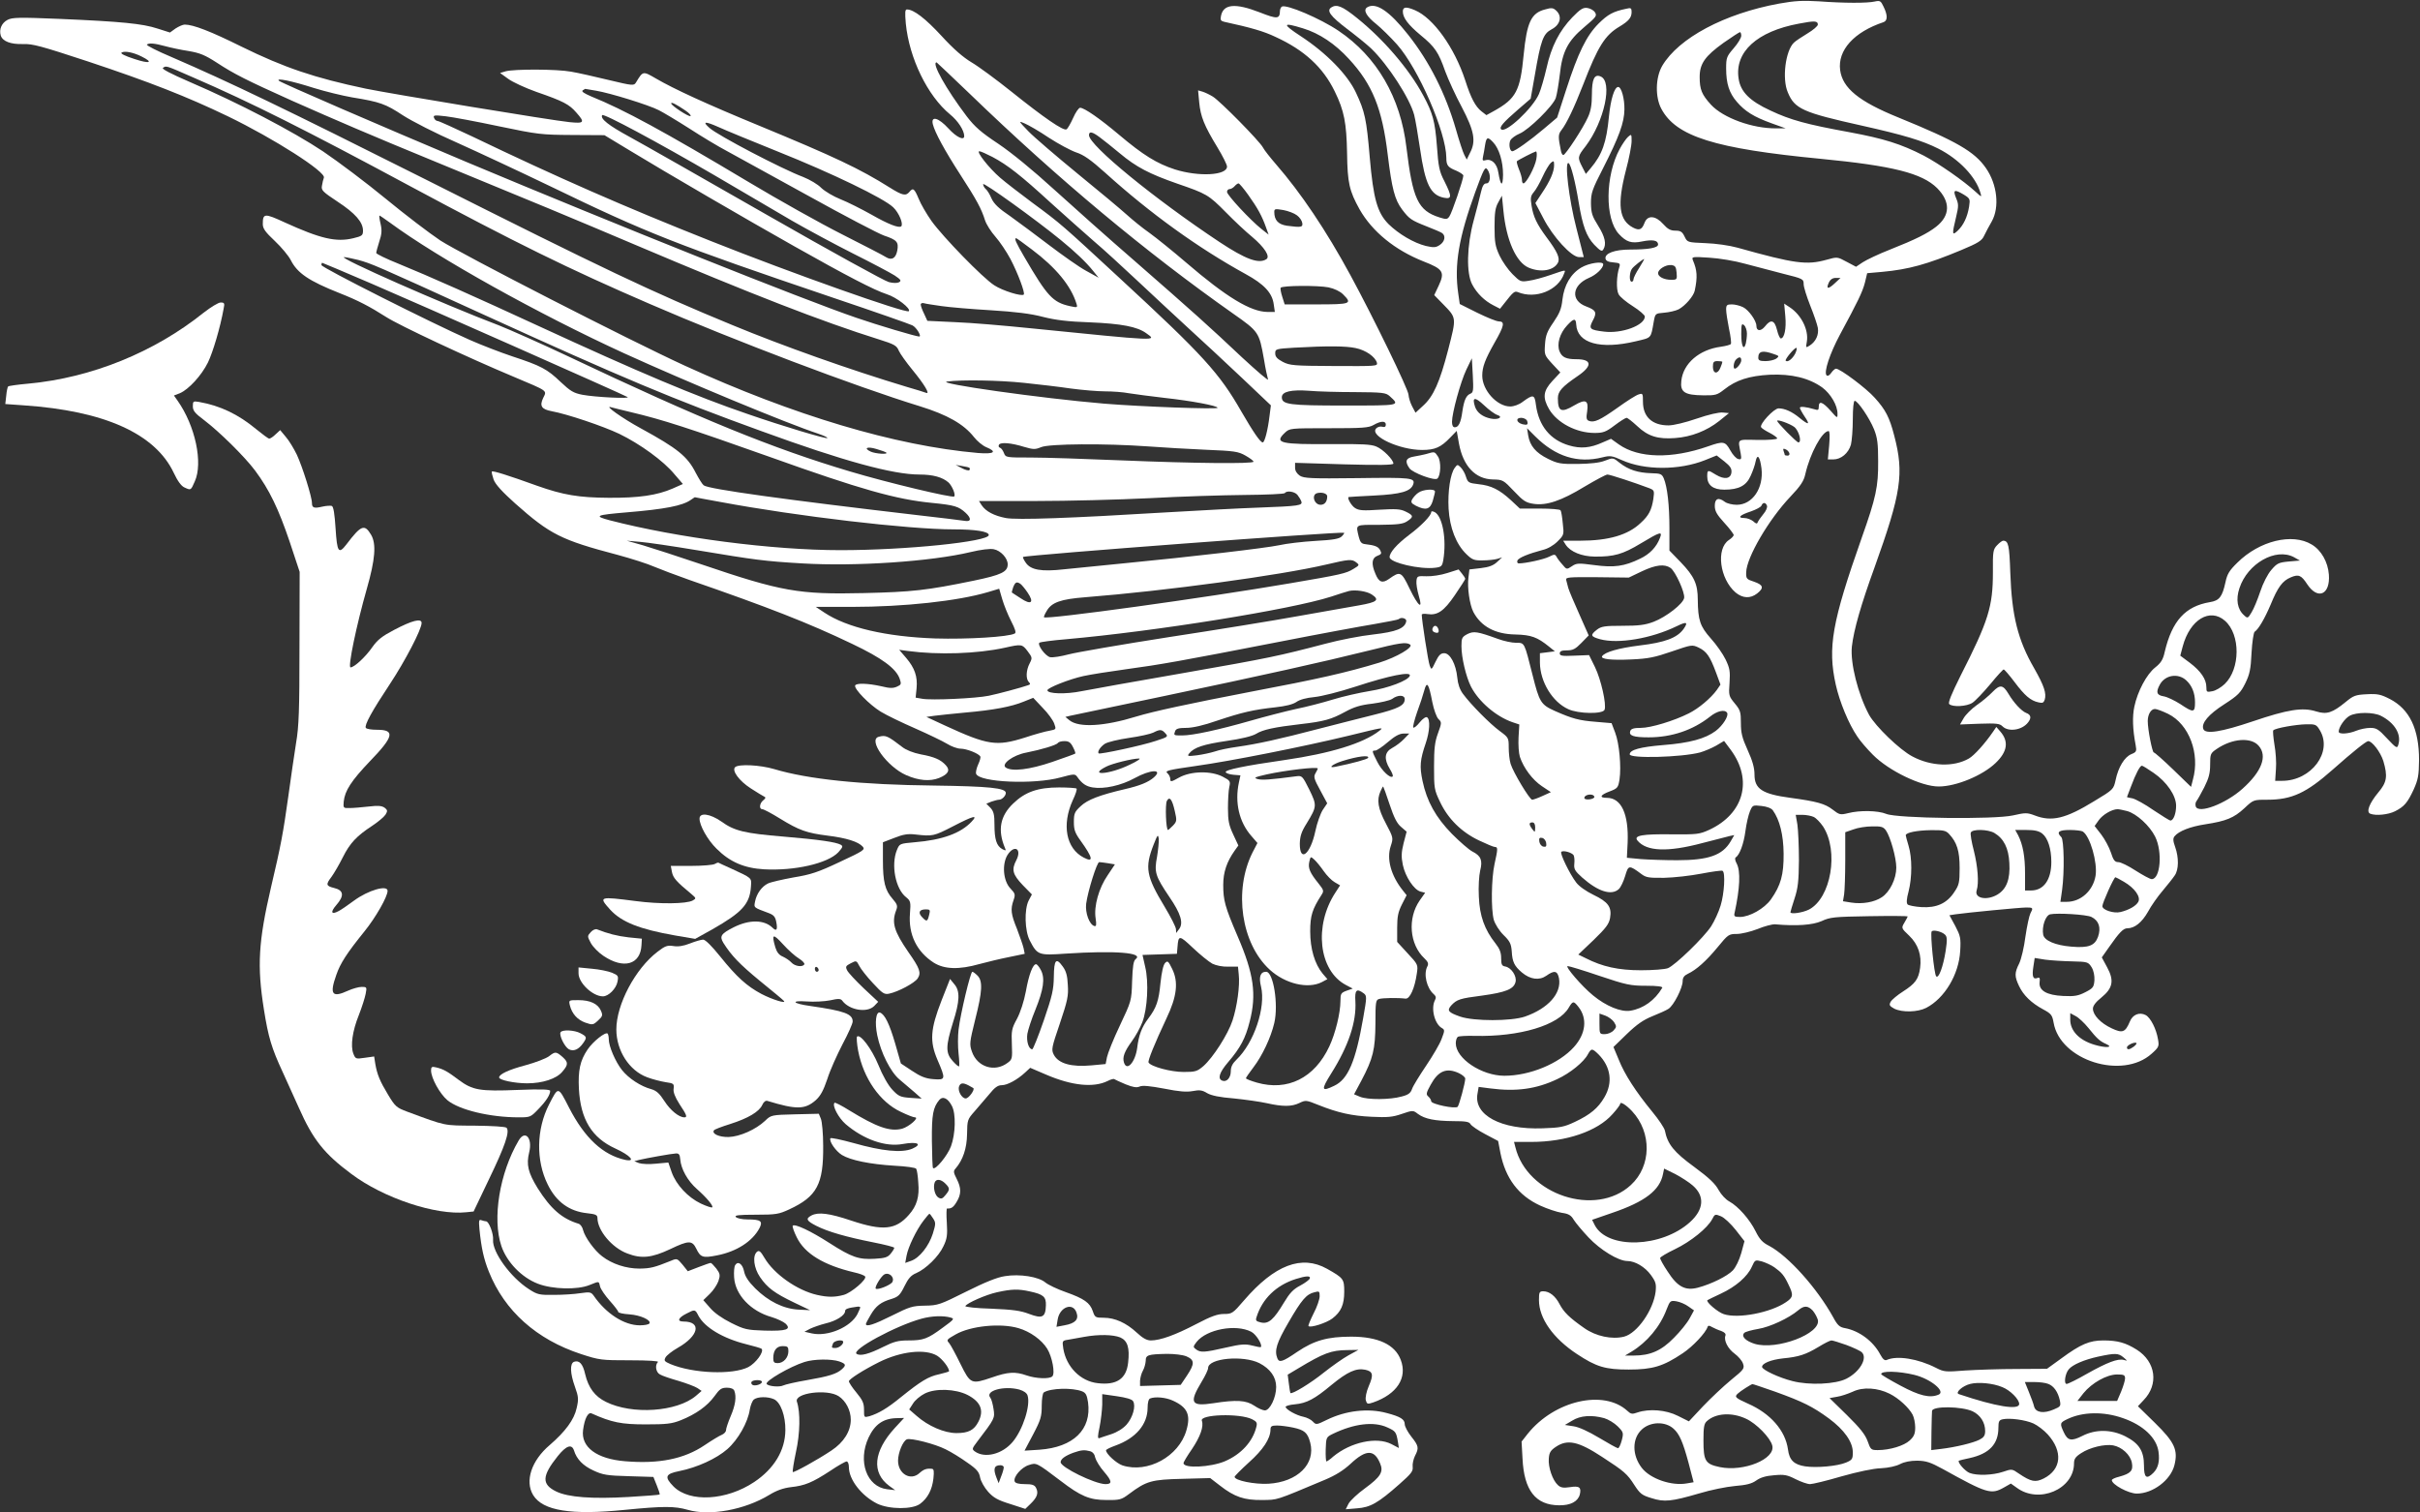
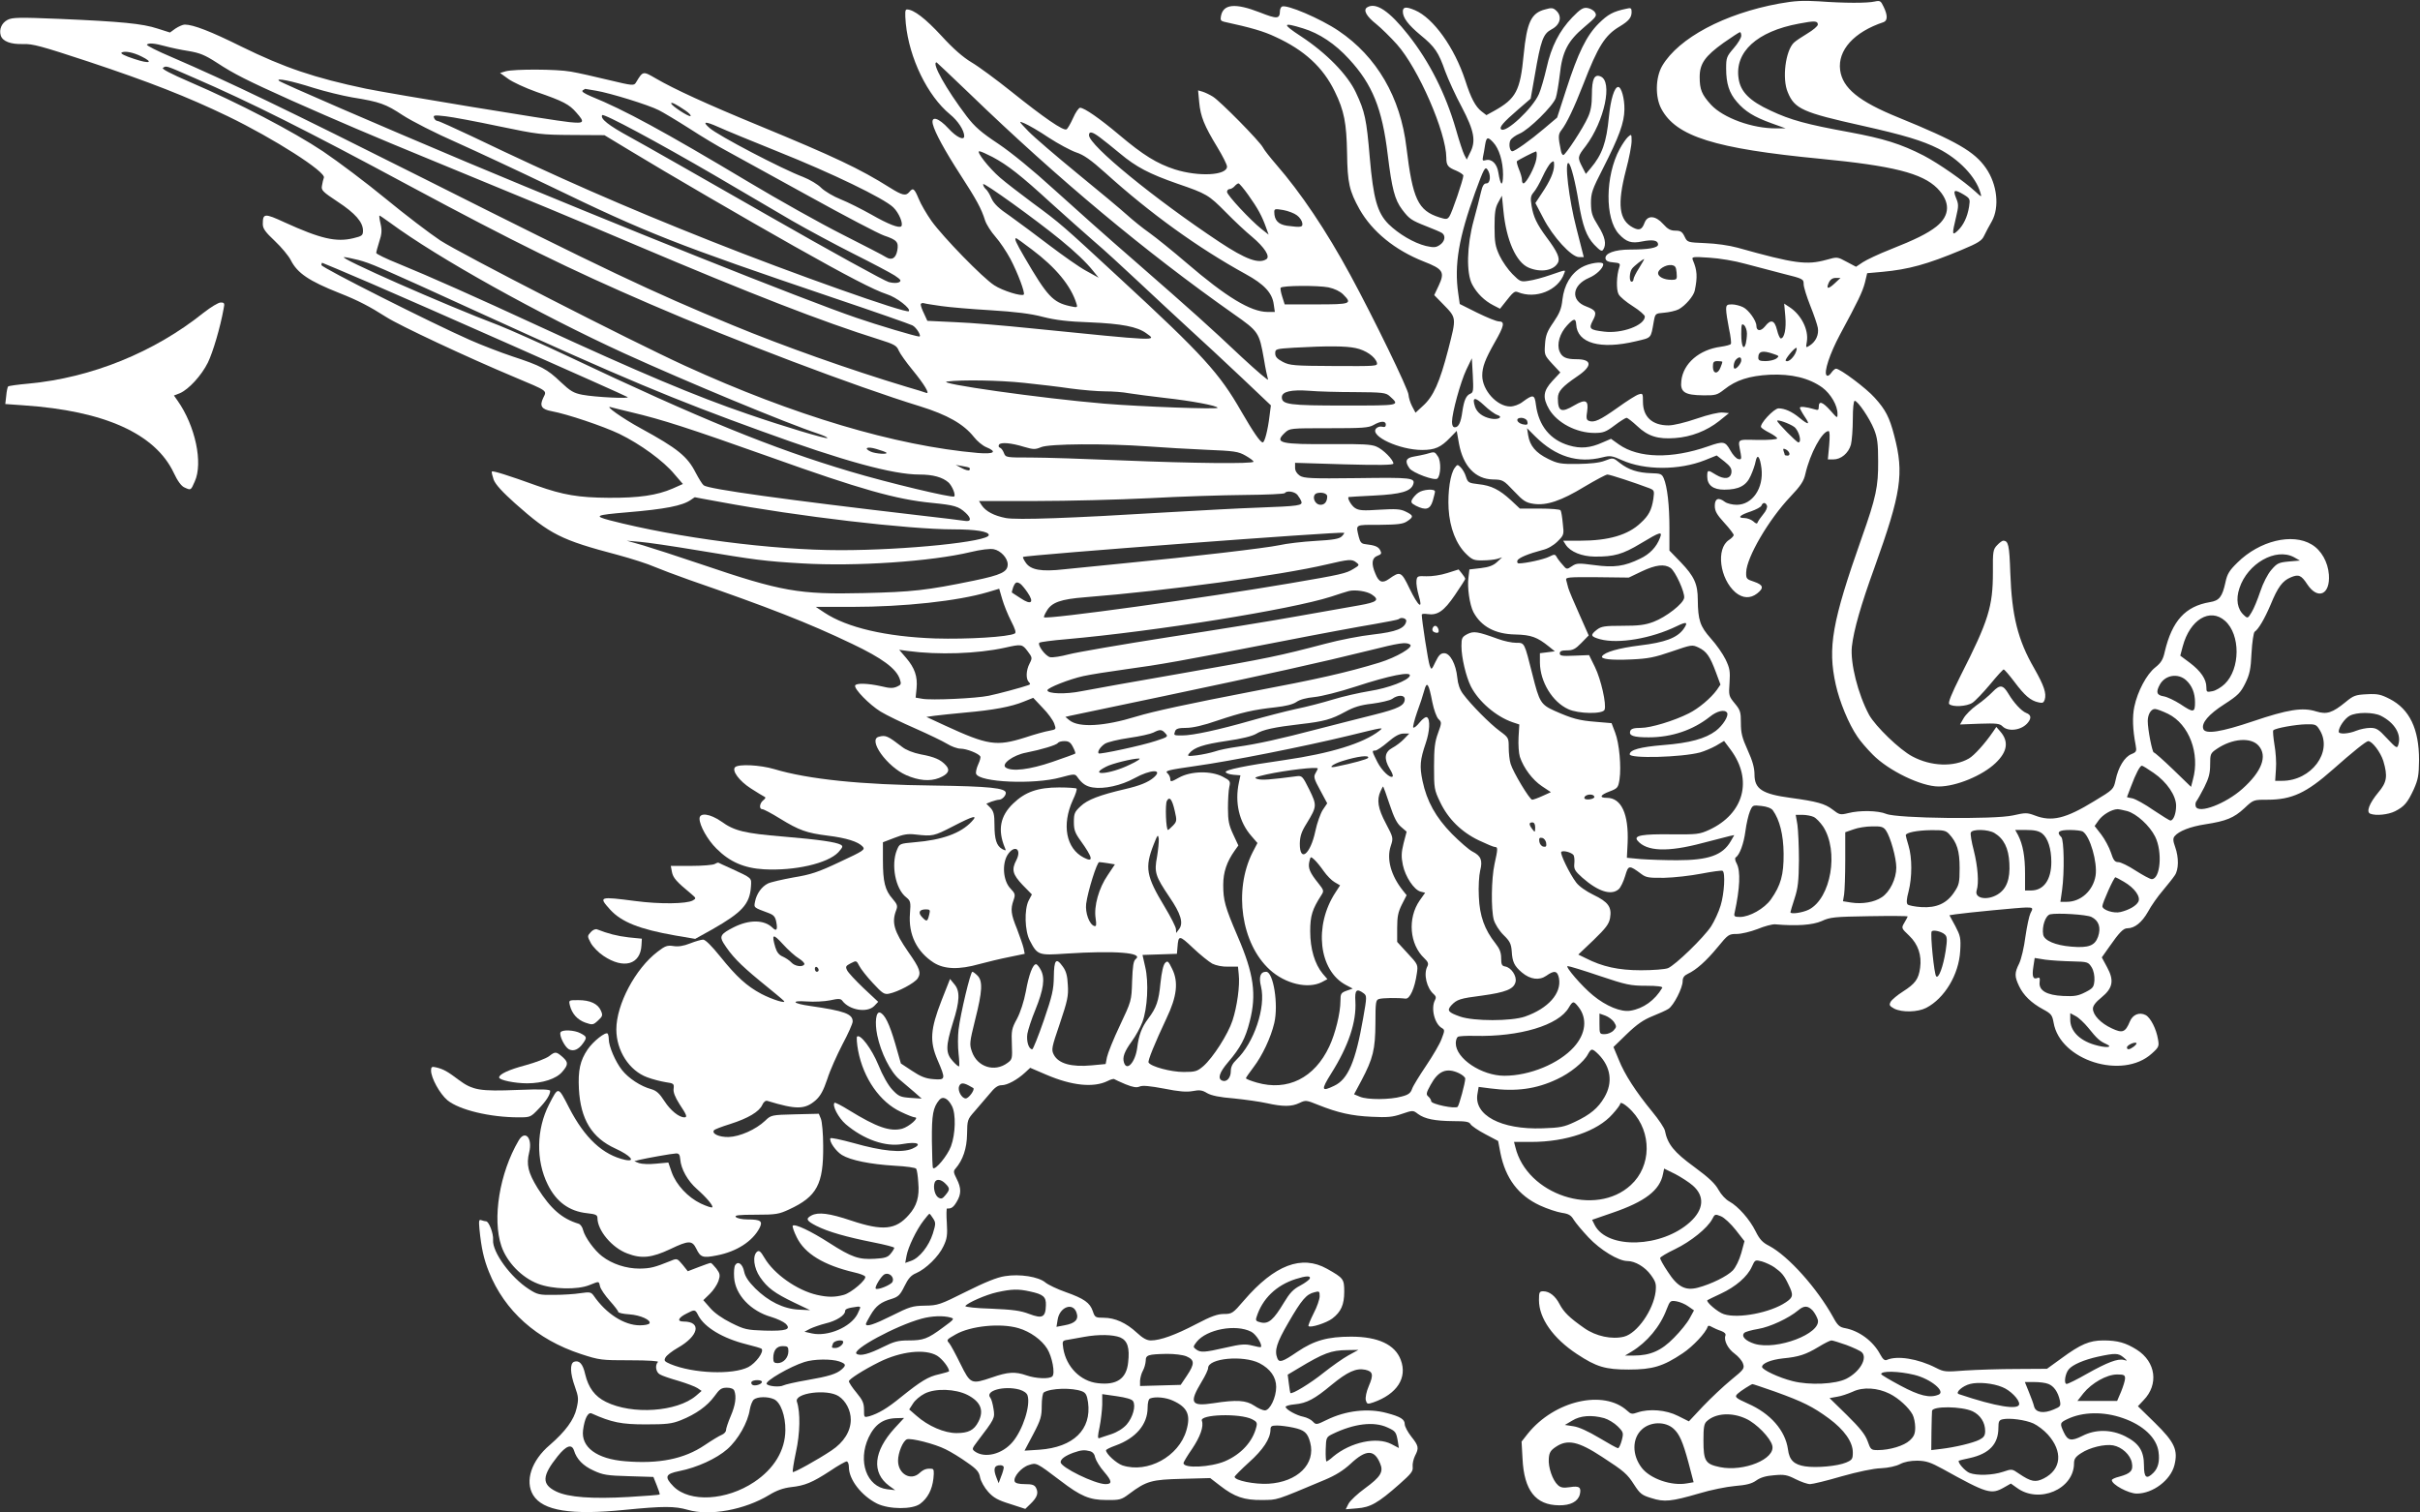
<svg xmlns="http://www.w3.org/2000/svg" version="1.0" width="1280pt" height="800pt" viewBox="0 0 1280 800" preserveAspectRatio="xMidYMid meet">
  <rect x="0" y="0" width="1280" height="800" fill="#333333" stroke="none" />
  <g transform="translate(0,800) scale(0.1,-0.1)" fill="#ffffff" stroke="none">
    <path d="M9410 7981 c-289 -53 -531 -182 -618 -329 -36 -62 -38 -165 -5 -227 78 -147 282 -211 843 -265 382 -37 536 -76 616 -155 71 -72 70 -145 -5 -204 -46 -36 -110 -68 -244 -121 -59 -23 -124 -54 -144 -67 l-36 -24 -49 26 c-50 27 -50 27 -107 11 -105 -29 -168 -21 -471 64 -44 12 -114 22 -170 24 -95 4 -95 4 -110 35 -12 25 -21 31 -48 31 -26 0 -41 8 -65 35 -40 45 -82 48 -98 8 -14 -38 -28 -44 -61 -27 -75 39 -85 122 -38 304 17 63 30 132 30 154 0 37 -1 38 -19 22 -10 -9 -30 -38 -44 -64 -77 -142 -79 -370 -4 -450 39 -42 66 -51 123 -39 55 11 84 6 84 -16 0 -18 -50 -27 -148 -27 -82 0 -135 -20 -130 -48 2 -12 15 -18 42 -20 34 -3 37 -6 31 -25 -15 -44 -17 -119 -4 -143 7 -14 41 -42 76 -64 35 -22 63 -47 63 -54 0 -47 -123 -92 -216 -80 -75 9 -82 15 -60 57 24 44 19 56 -34 76 -84 31 -76 112 14 151 39 16 76 52 76 72 0 18 -76 7 -116 -17 -56 -33 -91 -93 -100 -170 -5 -48 -15 -72 -47 -119 -34 -49 -42 -70 -45 -117 -4 -55 -3 -58 38 -103 l43 -46 -42 -45 c-49 -53 -53 -88 -17 -150 43 -72 144 -125 240 -125 45 0 60 5 106 40 29 22 58 40 63 40 6 0 31 -20 57 -44 57 -54 110 -70 200 -63 85 6 167 38 233 90 l52 42 -33 3 c-20 2 -76 -11 -137 -32 -61 -21 -123 -36 -150 -36 -86 0 -135 45 -135 125 0 43 -1 46 -22 39 -13 -3 -63 -35 -113 -71 -92 -65 -123 -80 -151 -69 -13 5 -15 15 -9 51 8 58 -8 66 -68 31 -69 -41 -87 -33 -87 38 0 36 23 61 102 115 82 55 80 91 -4 91 -54 0 -76 10 -89 41 -16 39 1 96 40 138 35 38 46 39 48 5 5 -100 128 -134 316 -89 84 20 78 13 94 103 8 44 8 44 55 48 26 2 61 10 77 18 35 19 79 70 85 99 15 72 13 107 -10 161 -7 18 -3 19 87 13 52 -3 136 -17 189 -32 52 -14 143 -38 202 -53 105 -26 108 -28 108 -55 0 -15 16 -66 35 -114 19 -47 37 -100 40 -117 6 -36 -10 -72 -42 -93 -22 -14 -22 -14 -16 21 10 62 -30 141 -91 181 l-29 19 6 -67 c6 -65 -5 -117 -24 -117 -5 0 -14 20 -20 45 -13 53 -33 58 -64 18 -22 -27 -45 -25 -45 4 0 26 -40 83 -70 98 -16 8 -43 15 -60 15 -26 0 -30 -4 -30 -27 0 -16 7 -61 15 -101 9 -40 13 -77 10 -81 -2 -5 -26 -11 -53 -15 -114 -15 -199 -88 -209 -180 -7 -60 17 -76 116 -77 65 -1 74 2 111 31 63 50 132 72 241 78 114 5 207 -17 278 -68 44 -33 81 -95 80 -140 0 -24 -2 -22 -37 18 -41 46 -62 54 -62 21 0 -18 -4 -20 -22 -14 -44 13 -78 17 -78 8 0 -4 11 -25 25 -46 31 -45 22 -47 -27 -7 -40 33 -78 50 -111 50 -25 -1 -102 -84 -92 -100 4 -6 24 -19 46 -30 21 -11 39 -24 39 -29 0 -5 -46 -9 -102 -8 -115 2 -106 9 -91 -72 5 -29 3 -33 -13 -29 -10 2 -29 22 -42 46 -27 48 -36 50 -118 21 -192 -67 -367 -63 -471 10 l-42 30 -44 -19 c-66 -30 -117 -34 -178 -16 -99 29 -160 103 -175 214 -7 56 -14 58 -71 16 -18 -14 -46 -24 -65 -24 -70 0 -148 86 -148 163 0 46 15 86 66 176 50 87 55 111 22 111 -13 0 -64 21 -115 46 l-92 46 -8 56 c-22 152 3 296 90 536 45 123 52 136 64 120 20 -27 17 -74 -5 -74 -13 0 -21 -12 -29 -47 -6 -27 -23 -93 -38 -148 -37 -135 -40 -280 -8 -340 25 -47 65 -86 112 -110 l35 -18 23 29 c46 59 54 66 71 59 94 -39 214 9 245 98 8 21 14 22 -71 -7 -40 -14 -92 -28 -116 -31 -42 -7 -46 -5 -86 35 -23 23 -54 67 -69 99 -22 48 -26 69 -26 151 0 76 4 102 20 130 l19 35 8 -80 c15 -155 67 -273 134 -301 64 -27 132 -15 154 26 13 24 -3 59 -60 135 -51 69 -70 109 -79 166 -7 42 -5 53 11 72 11 12 32 49 47 82 15 33 35 66 44 74 15 12 17 11 17 -13 0 -35 -21 -83 -64 -147 l-35 -53 42 -80 c50 -98 149 -206 189 -206 l25 0 -39 153 c-40 154 -64 358 -41 344 12 -7 36 -102 53 -207 21 -126 41 -180 82 -224 32 -33 41 -38 48 -26 18 28 10 67 -27 126 -32 51 -37 67 -38 119 0 54 6 72 64 185 85 167 112 241 113 311 1 57 -16 119 -33 119 -20 0 -40 -66 -49 -157 -13 -137 -36 -201 -96 -272 l-26 -31 -19 37 c-26 50 -25 55 18 110 99 131 145 344 78 369 -32 13 -45 -15 -45 -95 0 -55 -6 -89 -21 -121 -25 -57 -119 -200 -130 -200 -5 0 -11 10 -13 23 -15 73 -15 86 3 109 28 36 67 118 115 241 78 202 115 261 193 307 48 29 63 47 63 77 0 20 -4 23 -27 17 -72 -15 -98 -30 -147 -78 -65 -65 -109 -155 -172 -350 l-48 -148 -71 -60 c-72 -61 -152 -118 -166 -118 -14 0 -20 39 -10 58 6 11 27 26 48 35 49 20 178 147 192 189 6 18 15 73 21 122 13 123 42 179 130 253 63 53 68 60 56 78 -7 11 -26 21 -41 23 -22 3 -37 -7 -79 -50 -68 -71 -111 -154 -136 -268 -12 -52 -30 -114 -40 -137 -33 -76 -177 -210 -200 -187 -11 11 9 35 91 106 l65 56 22 124 c32 187 44 219 89 243 46 24 57 69 24 99 -16 15 -25 16 -59 6 -73 -19 -96 -67 -113 -240 -18 -190 -40 -232 -157 -297 l-40 -22 -26 20 c-32 25 -56 70 -86 164 -57 174 -169 330 -266 371 -47 20 -64 18 -64 -7 0 -33 28 -70 94 -125 76 -62 95 -91 130 -191 16 -43 55 -129 88 -190 66 -126 76 -180 43 -242 l-17 -35 -13 25 c-7 13 -27 74 -44 134 -55 190 -140 358 -252 500 -100 127 -172 175 -218 146 -22 -14 -4 -47 48 -88 26 -21 76 -70 110 -108 113 -127 260 -464 261 -599 0 -41 8 -51 53 -69 20 -9 37 -20 37 -26 0 -20 -61 -199 -74 -216 -11 -16 -17 -16 -52 -5 -114 36 -142 97 -175 370 -31 265 -157 481 -359 617 -96 65 -277 142 -300 128 -5 -3 -10 -14 -10 -23 -1 -43 -14 -44 -108 -7 -129 50 -192 44 -204 -20 -4 -20 -1 -26 16 -30 142 -31 209 -50 272 -80 153 -70 252 -161 314 -289 50 -102 62 -167 65 -326 2 -157 12 -200 66 -297 67 -118 187 -216 339 -276 103 -40 113 -56 80 -127 l-24 -51 46 -47 c73 -75 72 -69 28 -241 -45 -173 -78 -248 -134 -298 l-39 -36 -18 34 c-10 19 -18 46 -19 61 0 27 -187 411 -307 632 -129 238 -264 438 -393 586 -31 36 -63 76 -70 90 -18 34 -227 246 -265 269 -16 10 -41 22 -54 26 l-24 7 6 -64 c7 -74 26 -122 96 -237 28 -46 51 -92 51 -102 0 -47 -149 -55 -276 -15 -95 31 -167 75 -296 184 -101 85 -183 142 -205 142 -7 0 -24 -24 -37 -54 -13 -29 -29 -57 -35 -60 -16 -10 -120 62 -291 199 -80 64 -175 134 -211 155 -45 27 -96 71 -159 140 -85 92 -147 140 -183 140 -10 0 -11 -15 -6 -74 18 -184 115 -383 234 -481 42 -34 75 -85 75 -115 0 -25 -41 -6 -83 40 -53 58 -94 69 -83 23 11 -44 62 -138 146 -268 85 -131 111 -179 130 -240 7 -22 32 -61 55 -87 23 -26 58 -78 79 -117 40 -76 79 -181 71 -189 -11 -11 -112 20 -156 49 -60 38 -270 254 -332 340 -26 37 -57 90 -68 118 -23 55 -30 59 -49 36 -19 -23 -37 -19 -104 23 -159 100 -293 163 -690 327 -277 114 -451 194 -547 250 -69 40 -68 40 -105 -21 -11 -18 -16 -18 -145 13 -74 18 -163 38 -199 44 -76 14 -301 14 -345 2 l-30 -9 43 -31 c23 -17 90 -48 149 -69 142 -49 174 -66 211 -109 47 -53 43 -59 -36 -51 -86 8 -946 150 -1077 177 -271 57 -431 111 -659 223 -161 80 -254 116 -299 116 -10 0 -32 -10 -49 -21 l-29 -21 -66 21 c-79 26 -191 37 -516 51 -216 9 -252 8 -277 -5 -31 -16 -46 -50 -36 -83 10 -31 53 -47 118 -45 50 2 97 -11 343 -92 325 -108 524 -186 740 -290 244 -118 521 -295 508 -325 -3 -8 -8 -27 -10 -42 -5 -24 3 -32 83 -85 93 -61 134 -108 134 -153 0 -25 -5 -29 -51 -40 -91 -22 -173 -3 -364 84 -106 49 -115 48 -115 -9 0 -24 13 -42 64 -90 35 -33 73 -79 84 -101 35 -69 96 -110 257 -174 99 -39 160 -71 248 -127 70 -45 433 -215 672 -315 187 -79 178 -72 158 -113 -20 -42 -9 -60 45 -70 82 -15 272 -79 358 -120 109 -53 234 -143 292 -214 l44 -51 -54 -24 c-83 -36 -179 -50 -338 -49 -160 1 -242 15 -380 64 -152 55 -233 80 -238 75 -3 -3 2 -22 9 -43 10 -26 46 -65 114 -126 185 -164 242 -193 542 -272 74 -20 161 -48 192 -62 31 -13 115 -45 186 -70 421 -146 629 -227 861 -338 160 -76 234 -131 253 -186 9 -27 8 -31 -15 -41 -20 -9 -38 -9 -82 2 -71 16 -134 18 -139 4 -6 -18 75 -101 135 -138 31 -19 114 -59 183 -89 70 -31 145 -67 168 -81 22 -14 55 -26 72 -26 31 0 95 -25 104 -41 3 -4 -2 -23 -11 -42 -9 -20 -14 -42 -11 -50 17 -45 306 -58 447 -19 70 19 76 19 87 4 26 -37 47 -51 82 -57 60 -10 151 10 222 49 85 47 153 49 102 4 -30 -26 -75 -44 -153 -62 -133 -31 -199 -56 -235 -91 -31 -29 -35 -38 -35 -83 0 -41 6 -58 35 -98 66 -92 71 -118 17 -90 -93 48 -117 173 -58 303 15 31 24 59 20 62 -3 3 -45 6 -92 6 -113 0 -180 -24 -243 -85 -69 -66 -83 -140 -44 -234 7 -16 6 -17 -14 -7 -30 17 -41 51 -41 129 0 53 -4 70 -21 89 l-22 22 27 11 c15 5 33 10 40 10 15 0 36 20 36 36 0 26 -89 35 -380 39 -384 4 -665 33 -845 87 -74 22 -189 28 -207 10 -18 -18 21 -72 83 -112 33 -21 65 -41 72 -44 8 -3 7 -9 -6 -19 -20 -16 -23 -47 -5 -47 7 0 49 -22 94 -50 101 -62 141 -76 252 -90 98 -12 162 -32 185 -58 14 -16 6 -22 -121 -81 -114 -54 -153 -67 -245 -82 -60 -11 -121 -25 -135 -32 -33 -16 -60 -54 -68 -94 -7 -35 -10 -32 73 -63 26 -10 34 -20 39 -47 8 -41 1 -51 -20 -30 -44 43 -123 44 -206 2 -67 -34 -75 -47 -54 -82 43 -68 85 -112 193 -201 64 -52 121 -99 126 -105 20 -19 -61 6 -118 36 -77 41 -131 90 -217 197 -45 56 -79 90 -91 90 -10 0 -41 -9 -69 -20 -35 -14 -63 -18 -88 -14 -32 5 -44 1 -84 -30 -118 -90 -218 -279 -218 -411 0 -112 68 -218 163 -253 29 -11 73 -22 98 -26 42 -6 45 -8 42 -34 -3 -18 7 -44 31 -82 38 -57 43 -70 26 -70 -29 0 -74 37 -105 85 -27 42 -43 56 -70 64 -56 15 -120 57 -155 101 -35 44 -70 126 -70 163 0 13 -3 26 -6 30 -11 11 -77 -41 -106 -84 -40 -59 -51 -111 -46 -209 9 -161 68 -258 193 -315 79 -36 111 -72 52 -60 -118 26 -214 115 -297 276 -59 115 -56 114 -106 17 -67 -131 -70 -296 -7 -423 45 -92 114 -142 208 -152 45 -5 55 -9 55 -25 0 -66 77 -158 158 -188 75 -29 129 -23 227 23 98 47 116 47 138 2 22 -46 35 -50 110 -35 103 20 187 74 224 144 19 37 7 46 -63 46 -29 0 -56 6 -62 13 -8 9 14 12 106 12 107 0 122 3 176 28 147 68 182 133 180 337 0 63 -6 127 -12 142 l-11 27 -126 -3 c-125 -3 -127 -4 -158 -34 -50 -47 -134 -84 -193 -86 -50 -1 -90 17 -78 35 2 5 42 20 87 34 94 30 153 65 169 101 7 16 18 24 27 21 154 -47 199 -46 256 4 25 23 40 50 61 112 14 45 51 127 80 183 30 56 54 110 54 121 0 40 -43 56 -224 82 -94 13 -107 30 -19 24 38 -3 94 0 124 6 44 10 56 9 64 -2 37 -50 131 -66 169 -28 l21 22 -77 72 c-42 40 -81 82 -87 94 -10 20 -8 24 19 38 29 15 30 15 45 -14 8 -16 40 -57 72 -91 50 -54 60 -61 85 -56 49 10 135 56 152 81 19 30 12 52 -50 140 -75 109 -89 155 -64 220 9 23 6 32 -19 61 -40 45 -51 90 -51 204 l0 95 60 23 c48 19 72 23 113 18 90 -10 96 -9 197 43 110 57 135 63 99 25 -57 -61 -154 -97 -302 -109 -78 -7 -79 -7 -93 -41 -32 -78 -8 -206 49 -250 23 -19 25 -25 20 -86 -9 -111 36 -202 126 -260 56 -35 133 -38 242 -7 41 11 111 28 157 37 l82 17 -6 30 c-4 17 -20 62 -35 102 -32 78 -35 104 -18 152 10 29 9 35 -17 62 -38 40 -45 128 -15 177 36 56 77 33 47 -27 -27 -51 -20 -76 33 -132 l49 -50 -17 -32 c-24 -47 -21 -161 6 -212 40 -77 46 -79 190 -69 261 17 414 5 370 -29 -12 -9 -16 -37 -19 -117 -3 -105 -4 -105 -65 -235 -34 -71 -64 -147 -68 -167 l-7 -36 -74 -7 c-107 -10 -175 9 -200 56 -14 27 -12 37 32 166 40 119 46 145 42 203 -2 48 -9 74 -27 98 -35 49 -46 36 -47 -54 -1 -68 -8 -100 -53 -231 -29 -84 -57 -153 -61 -153 -19 0 -32 43 -26 82 4 22 22 78 42 126 44 109 52 167 30 210 -9 18 -21 32 -26 32 -17 0 -38 -54 -54 -144 -10 -53 -29 -111 -47 -145 -28 -51 -30 -63 -27 -135 3 -75 2 -80 -23 -98 -68 -51 -160 -22 -188 59 -14 39 -13 49 17 170 38 150 41 204 12 233 -11 11 -23 20 -27 20 -10 0 -63 -223 -73 -306 -4 -35 -4 -91 0 -126 4 -35 5 -65 3 -68 -3 -3 -18 10 -34 28 -38 42 -37 79 1 202 37 115 39 169 7 205 l-22 27 -45 -114 c-59 -152 -64 -215 -21 -315 44 -102 43 -106 -22 -101 -41 3 -68 14 -113 44 l-59 39 -30 105 c-31 106 -55 154 -80 164 -22 8 -29 -52 -15 -120 19 -92 70 -194 118 -234 23 -19 59 -50 80 -68 l37 -33 -59 4 c-54 4 -63 8 -96 43 -22 23 -52 76 -74 131 -36 87 -96 166 -113 150 -3 -4 -1 -38 6 -75 28 -146 116 -272 226 -323 33 -16 66 -29 74 -29 26 0 -30 -49 -67 -60 -64 -17 -135 8 -280 97 -40 25 -75 43 -78 40 -14 -14 21 -80 59 -113 95 -81 211 -122 302 -105 77 14 107 0 50 -25 -56 -23 -158 -13 -310 30 -66 18 -121 30 -123 25 -7 -17 29 -68 61 -88 46 -28 148 -49 280 -57 59 -3 110 -10 113 -16 4 -6 9 -38 11 -73 7 -75 -8 -124 -50 -171 -69 -79 -137 -86 -305 -30 -116 39 -174 46 -210 27 -32 -17 -27 -28 26 -55 61 -31 159 -59 300 -87 61 -12 112 -25 112 -29 0 -4 -8 -18 -19 -31 -15 -19 -30 -24 -84 -27 -84 -5 -121 7 -241 84 -98 63 -181 102 -193 91 -3 -4 6 -31 21 -61 42 -87 143 -148 304 -186 28 -6 55 -16 58 -22 10 -15 -73 -86 -113 -97 -47 -13 -85 -13 -142 0 -105 24 -227 110 -277 195 -21 36 -29 42 -40 33 -25 -21 -17 -86 16 -134 39 -57 77 -85 181 -135 l84 -40 -61 3 c-80 4 -160 44 -229 112 -37 37 -54 64 -59 89 -8 40 -32 58 -47 35 -6 -8 -8 -37 -6 -66 6 -92 88 -178 197 -209 30 -9 64 -25 75 -35 32 -31 4 -40 -111 -37 -93 3 -107 6 -177 41 -48 24 -89 53 -111 79 l-36 41 34 33 c19 18 39 49 46 68 10 31 9 39 -11 66 -13 16 -26 30 -30 30 -4 0 -33 -10 -64 -22 l-57 -22 -28 35 c-28 33 -29 34 -62 20 -87 -35 -107 -40 -165 -41 -71 0 -145 24 -198 65 -40 30 -91 100 -101 139 -3 15 -14 30 -23 33 -89 27 -148 79 -217 188 -51 83 -61 125 -45 190 19 76 -22 121 -56 62 -101 -172 -140 -413 -91 -558 29 -85 107 -166 193 -199 78 -30 209 -33 273 -7 53 21 49 22 56 -8 3 -13 26 -47 51 -75 25 -28 45 -54 45 -59 0 -5 26 -11 59 -13 59 -4 117 -31 106 -48 -4 -6 -26 -10 -51 -10 -82 0 -178 61 -244 157 -14 19 -20 20 -70 13 -30 -5 -93 -9 -139 -9 -78 -1 -88 1 -133 30 -97 62 -195 197 -190 261 3 32 -22 98 -37 98 -5 0 -16 3 -25 6 -13 5 -14 -2 -10 -48 10 -100 23 -158 50 -225 83 -207 252 -358 487 -435 98 -32 108 -33 259 -33 99 0 154 -4 148 -9 -17 -17 -11 -55 11 -66 11 -7 56 -22 98 -34 43 -13 88 -30 100 -38 l22 -15 -30 -26 c-101 -85 -337 -101 -476 -32 -59 29 -93 75 -110 147 -12 54 -31 75 -59 65 -22 -9 -21 -60 5 -132 19 -53 20 -66 9 -113 -13 -61 -60 -124 -142 -195 -97 -82 -133 -191 -88 -265 51 -83 200 -107 486 -78 203 20 262 20 332 0 116 -34 301 0 431 79 39 24 74 36 114 41 74 8 113 24 208 86 41 28 81 50 87 50 7 0 12 -14 12 -30 0 -66 66 -151 149 -193 64 -31 187 -32 228 -1 40 30 63 74 70 133 4 39 3 51 -8 52 -28 3 -44 -3 -65 -22 -47 -44 -114 -5 -114 65 0 42 26 105 47 113 21 8 148 -24 205 -53 29 -14 81 -46 114 -70 51 -35 63 -50 68 -79 4 -20 23 -54 43 -76 28 -31 51 -44 116 -64 l80 -26 28 27 c35 34 43 57 29 84 -8 16 -21 20 -59 20 -32 0 -51 5 -54 14 -9 23 35 75 75 87 40 13 39 14 167 -83 107 -82 154 -102 243 -102 71 -1 80 2 120 32 92 69 119 76 281 80 l148 4 52 -40 c77 -60 128 -77 222 -76 85 1 66 -5 333 107 57 24 98 50 135 84 82 77 126 78 157 2 19 -44 2 -71 -80 -131 -39 -28 -78 -65 -87 -81 l-15 -30 60 5 c70 5 111 28 224 128 61 54 73 68 70 91 -2 16 4 41 12 58 22 42 20 53 -19 102 -19 24 -35 54 -35 66 0 26 -23 40 -95 59 -99 27 -217 13 -317 -36 -55 -27 -57 -27 -74 -9 -9 10 -31 21 -49 25 -37 7 -95 39 -95 53 0 4 21 11 48 13 64 6 105 28 195 103 84 69 130 90 178 80 41 -9 45 -26 19 -86 -13 -30 -19 -61 -16 -75 6 -21 9 -22 39 -12 126 44 182 130 146 225 -30 81 -120 123 -262 123 -125 0 -196 -20 -285 -80 -79 -54 -96 -59 -106 -34 -16 41 -4 81 59 189 70 121 95 150 138 160 25 7 27 5 27 -21 0 -16 -14 -57 -32 -91 -17 -34 -30 -65 -27 -67 10 -11 96 17 126 40 46 35 63 73 63 142 0 67 -4 72 -91 121 -134 75 -277 21 -439 -167 -59 -69 -64 -72 -106 -72 -34 0 -68 -12 -148 -54 -109 -57 -189 -86 -239 -86 -21 0 -43 12 -74 41 -56 52 -116 79 -175 79 -44 0 -47 2 -58 35 -15 44 -45 66 -144 101 -43 15 -91 38 -106 50 -36 31 -136 47 -215 34 -41 -6 -105 -32 -205 -82 -138 -69 -149 -73 -218 -74 -66 -1 -81 -6 -175 -53 -94 -47 -137 -61 -137 -44 0 3 11 25 25 48 28 48 54 68 112 85 34 11 44 20 67 67 20 41 35 58 62 69 51 22 119 88 144 142 19 39 22 59 18 124 -3 42 -2 77 1 76 22 -2 34 6 51 35 25 41 25 73 0 122 -17 33 -18 41 -6 54 39 45 60 107 61 182 1 75 2 78 40 121 22 25 57 66 78 91 28 35 45 47 65 47 30 0 83 29 124 67 l27 25 84 -36 c137 -59 251 -70 325 -34 17 9 33 13 36 10 3 -2 30 -15 59 -27 40 -16 59 -19 75 -12 15 7 54 3 129 -11 80 -16 119 -19 152 -13 36 7 50 5 76 -11 23 -13 66 -22 142 -28 59 -6 137 -17 173 -25 85 -19 132 -19 173 1 33 16 37 15 99 -10 105 -42 177 -58 283 -63 83 -4 110 -2 159 15 59 20 60 20 86 0 37 -27 90 -37 187 -38 65 0 84 -3 91 -16 5 -9 40 -33 78 -53 l68 -36 12 -63 c27 -135 95 -225 209 -278 39 -18 91 -35 116 -39 36 -5 49 -13 63 -37 10 -16 45 -58 78 -93 62 -66 158 -125 206 -125 40 0 93 -31 124 -74 26 -36 29 -47 25 -88 -12 -97 -97 -220 -167 -238 -64 -16 -149 2 -210 45 -79 55 -109 85 -131 127 -22 43 -54 68 -86 68 -21 0 -23 -5 -23 -47 0 -96 75 -202 201 -285 103 -68 150 -82 274 -82 126 0 182 17 285 86 53 35 122 108 132 140 3 8 10 7 23 -1 11 -6 33 -16 49 -21 18 -7 26 -15 22 -25 -9 -25 13 -69 49 -95 19 -14 39 -37 44 -52 9 -26 6 -31 -63 -87 -40 -33 -106 -95 -148 -139 l-75 -80 -58 29 c-63 32 -152 39 -214 18 -28 -10 -35 -9 -54 9 -125 114 -385 54 -526 -121 l-33 -42 5 -90 c8 -168 69 -246 193 -247 61 -1 100 20 110 57 9 38 -2 47 -52 39 -35 -5 -49 -3 -64 11 -28 25 -52 95 -48 140 2 32 10 44 37 62 62 42 120 29 245 -53 117 -76 133 -90 170 -148 30 -46 40 -55 91 -70 68 -22 105 -18 253 25 59 18 143 35 188 39 61 5 89 12 113 29 22 16 52 25 95 28 53 5 69 2 114 -21 28 -14 62 -26 76 -26 13 0 88 18 166 41 85 24 169 42 209 43 40 2 80 11 101 22 23 12 55 18 91 18 47 -1 69 -8 135 -44 234 -130 256 -136 323 -98 l37 21 31 -22 c117 -87 303 -8 303 129 0 23 8 35 38 54 45 30 125 49 169 41 47 -9 91 -50 99 -92 8 -42 -6 -57 -68 -74 -21 -5 -38 -13 -38 -18 0 -23 88 -71 132 -71 85 0 179 71 199 150 20 80 2 121 -103 224 l-90 88 30 32 c81 83 65 203 -36 267 -59 37 -101 49 -177 49 -73 0 -120 -20 -222 -95 l-76 -55 -161 -1 c-88 0 -210 -4 -271 -8 -104 -8 -112 -8 -155 14 -96 49 -206 66 -260 42 -11 -5 -21 3 -35 29 -37 70 -111 125 -186 139 -29 5 -40 15 -63 58 -86 155 -237 323 -338 377 -36 18 -51 35 -72 77 -31 63 -92 132 -139 158 -19 10 -43 36 -57 61 -17 32 -50 64 -129 122 -107 78 -141 120 -155 192 -3 14 -33 59 -67 100 -87 106 -146 197 -177 275 l-28 67 71 69 c54 52 88 75 135 94 35 14 73 31 85 39 28 18 75 111 75 146 0 19 8 30 27 39 45 21 98 68 158 141 55 67 59 70 101 70 24 0 74 12 110 26 36 15 78 26 93 25 113 -10 198 -4 246 17 45 21 67 23 252 26 112 2 203 1 203 -1 0 -3 -8 -18 -17 -33 -17 -29 -17 -29 25 -69 48 -46 67 -104 58 -170 -8 -60 -26 -84 -90 -125 -30 -19 -60 -44 -66 -55 -9 -17 -6 -22 19 -36 42 -21 124 -19 169 4 97 50 173 176 180 301 4 69 1 80 -26 132 l-31 57 32 5 c63 9 343 36 375 36 36 0 37 -2 21 -32 -6 -12 -18 -67 -26 -122 -7 -56 -22 -119 -33 -142 -25 -50 -25 -68 -1 -119 23 -49 65 -90 128 -124 43 -23 48 -31 55 -70 34 -200 364 -304 519 -164 38 34 40 39 33 77 -9 54 -39 113 -65 127 -33 17 -69 3 -84 -35 -24 -57 -39 -62 -96 -35 -58 27 -99 70 -99 104 0 15 15 35 45 59 61 50 68 90 30 160 l-28 52 38 54 c55 79 76 100 97 100 39 0 77 31 109 87 17 32 53 83 79 113 25 30 54 66 63 80 21 30 22 94 2 150 -12 33 -12 46 -3 57 22 27 83 51 162 63 111 17 152 34 207 85 48 45 48 45 122 45 129 0 206 36 345 159 106 94 176 150 188 151 21 0 65 -58 80 -105 24 -81 19 -113 -27 -167 -47 -57 -65 -103 -42 -112 30 -12 95 -5 131 13 49 25 66 45 99 116 23 52 27 73 28 155 0 164 -50 269 -155 323 -47 24 -64 28 -121 25 -60 -3 -71 -7 -112 -41 -71 -58 -100 -67 -156 -50 -72 23 -151 10 -334 -52 -169 -57 -252 -70 -263 -41 -12 31 28 78 111 131 73 47 86 61 111 111 23 47 29 74 33 161 3 57 11 107 16 111 21 14 53 69 85 144 38 93 63 126 106 144 42 18 56 12 88 -37 56 -84 122 -54 114 52 -5 66 -40 129 -91 159 -102 62 -276 20 -393 -96 -42 -41 -54 -60 -63 -104 -17 -77 -32 -97 -83 -105 -129 -22 -199 -98 -238 -262 -9 -42 -20 -59 -50 -83 -46 -36 -94 -127 -111 -208 -11 -53 -9 -119 7 -203 6 -33 4 -37 -23 -48 -36 -15 -69 -69 -83 -137 -11 -49 -11 -50 -114 -112 -150 -92 -224 -110 -314 -75 -40 15 -49 15 -115 0 -97 -22 -613 -16 -670 8 -43 18 -140 20 -202 4 -41 -10 -46 -9 -82 19 -40 31 -83 43 -223 62 -149 20 -190 47 -190 123 0 35 -10 72 -36 129 -30 66 -36 92 -36 144 0 58 -3 68 -32 103 -32 39 -33 42 -28 110 4 61 1 77 -21 123 -14 29 -49 79 -78 111 -57 64 -68 97 -69 205 0 83 -19 124 -90 198 l-60 62 0 119 c0 120 -11 218 -30 263 -10 23 -17 26 -65 27 -71 2 -121 18 -167 54 -36 29 -36 29 -80 12 -28 -11 -77 -16 -143 -17 -90 -1 -106 2 -157 27 -65 32 -96 69 -105 124 l-6 38 44 -44 c107 -106 224 -143 355 -110 40 10 50 9 103 -15 120 -54 303 -54 439 0 l62 25 41 -32 c31 -25 39 -37 37 -58 -4 -34 -37 -39 -82 -12 -43 27 -46 27 -46 -9 0 -46 31 -70 90 -70 77 0 117 21 140 74 11 24 23 58 26 76 9 43 23 25 31 -38 12 -104 -48 -192 -131 -192 -23 0 -51 7 -62 15 -34 26 -54 19 -54 -20 0 -28 10 -46 50 -90 28 -30 50 -60 50 -65 0 -5 -11 -17 -25 -26 -70 -46 -49 -206 35 -278 38 -31 78 -33 114 -5 37 29 33 45 -16 62 -40 13 -43 16 -42 50 2 79 120 280 233 399 56 59 72 84 80 121 25 109 89 227 123 227 6 0 7 -28 3 -75 l-7 -75 29 0 c41 0 80 33 93 78 5 20 10 81 10 135 0 57 4 97 10 97 16 0 78 -91 102 -150 18 -45 22 -76 22 -170 1 -133 -11 -191 -87 -405 -157 -445 -181 -580 -137 -777 20 -90 68 -207 114 -274 14 -22 51 -65 82 -96 84 -85 256 -168 348 -168 93 0 232 58 301 124 63 60 71 114 25 167 l-21 24 -17 -25 c-43 -63 -100 -126 -128 -142 -80 -46 -200 -42 -299 11 -67 35 -195 159 -229 220 -59 110 -100 274 -91 361 10 88 48 221 120 419 141 393 157 496 104 697 -25 97 -46 137 -103 200 -43 49 -183 154 -205 154 -5 0 -17 -10 -25 -22 -10 -14 -19 -19 -25 -13 -15 17 17 114 71 215 95 176 119 225 132 275 l12 50 79 7 c141 13 238 40 418 115 91 38 110 50 122 77 8 17 26 51 40 75 42 75 29 196 -31 282 -60 87 -155 142 -464 268 -209 85 -294 155 -307 250 -14 105 73 202 230 254 21 8 22 36 0 81 -15 32 -19 34 -47 28 -39 -9 -160 -9 -296 1 -84 5 -126 3 -210 -12z m205 -111 c0 -8 -25 -29 -55 -47 -30 -18 -63 -40 -72 -49 -44 -43 -63 -190 -32 -262 36 -88 79 -107 394 -177 223 -50 318 -79 402 -121 109 -55 199 -149 223 -234 7 -24 7 -24 -26 6 -62 57 -194 149 -274 191 -121 62 -211 90 -394 124 -225 41 -310 64 -416 114 -111 51 -159 100 -169 169 -22 141 97 250 319 291 83 16 100 15 100 -5z m-2723 -20 c86 -26 170 -82 243 -162 124 -134 176 -263 205 -506 22 -180 37 -238 76 -290 38 -50 48 -57 129 -89 39 -15 76 -31 83 -36 20 -15 14 -45 -13 -63 -21 -14 -32 -14 -73 -5 -64 16 -144 63 -198 116 -59 60 -80 133 -99 352 -17 203 -26 243 -73 343 -44 95 -157 210 -291 298 -101 66 -99 76 11 42z m2318 -39 c0 -11 -18 -41 -40 -66 -37 -43 -40 -50 -40 -107 0 -80 16 -130 57 -177 43 -50 89 -79 183 -113 l75 -27 -50 0 c-126 -1 -280 55 -345 125 -49 54 -60 80 -60 147 0 70 28 110 127 181 43 30 81 55 86 56 4 0 7 -9 7 -19z m-8337 -55 c29 -8 85 -20 125 -26 59 -10 86 -21 148 -61 93 -61 159 -94 399 -202 223 -99 435 -190 740 -315 543 -223 752 -310 1075 -447 615 -261 991 -407 1288 -500 83 -26 95 -33 106 -60 7 -16 39 -61 71 -100 64 -78 96 -131 74 -123 -8 3 -54 18 -104 32 -302 91 -654 216 -920 326 -427 176 -674 293 -1630 774 -741 372 -1025 509 -1337 644 -76 32 -135 62 -131 66 10 10 41 7 96 -8z m-124 -55 c65 -32 43 -40 -38 -13 -50 16 -76 29 -68 34 16 10 63 1 106 -21z m4377 -194 c471 -455 936 -842 1398 -1167 134 -94 136 -98 161 -238 8 -51 19 -100 22 -109 4 -10 -58 43 -138 117 -175 165 -254 236 -569 511 -135 117 -326 287 -425 377 -113 103 -223 193 -294 241 -92 61 -125 90 -168 146 -109 144 -188 285 -159 285 1 0 78 -73 172 -163z m-4101 82 c298 -129 595 -278 1143 -573 557 -299 841 -439 1272 -625 446 -193 1084 -435 1426 -540 145 -45 231 -94 285 -162 17 -22 46 -46 65 -54 61 -25 42 -38 -43 -31 -437 38 -976 199 -1549 461 -297 136 -1180 589 -1295 663 -57 38 -187 137 -289 221 -102 84 -251 196 -331 250 -159 106 -446 256 -702 366 -104 45 -154 71 -145 76 18 12 10 15 163 -52z m634 -54 c61 -19 152 -41 203 -50 149 -24 178 -35 269 -95 48 -31 175 -96 285 -144 109 -49 332 -153 494 -231 514 -249 665 -308 1500 -591 217 -73 405 -139 416 -145 22 -11 50 -59 36 -59 -17 0 -222 61 -332 99 -281 96 -1271 492 -2060 823 -456 192 -984 420 -995 431 -17 16 65 0 184 -38z m1495 -15 c72 -12 277 -75 331 -103 22 -11 94 -54 160 -96 66 -43 156 -97 200 -120 44 -24 238 -131 431 -237 193 -107 373 -201 400 -210 68 -23 78 -34 70 -79 -8 -41 -29 -54 -60 -35 -11 8 -115 61 -231 120 -115 58 -338 183 -495 277 -450 269 -658 382 -833 453 -37 16 -53 26 -45 32 7 4 13 8 13 8 0 0 26 -4 59 -10z m472 -105 c19 -13 31 -26 26 -29 -9 -5 -101 55 -102 67 0 9 26 -4 76 -38z m153 -342 c146 -86 331 -194 411 -241 80 -46 225 -124 324 -174 98 -49 196 -101 218 -115 33 -22 37 -28 23 -36 -10 -5 -31 -5 -54 1 -21 5 -310 164 -642 354 -332 190 -659 376 -727 413 -114 62 -158 97 -147 116 7 11 295 -144 594 -318z m-1140 259 c206 -43 224 -45 387 -46 l171 -1 134 -81 c189 -115 627 -370 869 -506 280 -158 425 -233 490 -254 52 -16 130 -77 117 -90 -13 -14 -620 201 -1047 371 -459 182 -812 337 -1264 554 -93 44 -175 81 -181 81 -7 0 -16 7 -19 16 -6 15 1 16 61 9 36 -4 164 -28 282 -53z m1476 -134 c283 -113 561 -247 610 -295 30 -29 54 -87 42 -100 -12 -11 -69 11 -158 62 -52 29 -125 66 -163 81 -38 15 -83 42 -102 60 -18 19 -61 44 -96 58 -112 42 -450 219 -495 259 -40 35 -25 37 45 6 37 -17 180 -76 317 -131z m1432 74 c51 -33 116 -68 145 -78 40 -13 77 -39 154 -108 239 -216 492 -398 743 -536 97 -53 140 -99 148 -159 l6 -41 -39 0 c-89 1 -217 78 -430 261 -71 61 -158 131 -194 157 -36 25 -90 69 -121 97 -31 28 -148 126 -260 217 -112 92 -229 192 -259 223 -54 56 -54 57 -20 42 19 -8 77 -41 127 -75z m271 1 c20 -15 68 -53 105 -84 87 -73 157 -109 303 -160 157 -54 166 -59 259 -153 44 -45 106 -103 138 -129 65 -55 97 -104 75 -118 -40 -26 -109 -1 -248 91 -342 227 -690 511 -690 565 0 22 17 19 58 -12z m2080 -26 c31 -33 52 -101 52 -171 -1 -67 -13 -61 -25 12 -7 46 -35 73 -66 65 -17 -5 -19 -2 -15 18 3 13 8 41 11 62 7 43 14 45 43 14z m-2649 -77 c81 -43 152 -99 308 -242 76 -69 179 -160 228 -203 50 -42 153 -137 230 -209 77 -73 199 -185 270 -251 72 -65 199 -184 283 -263 l154 -146 -7 -55 c-9 -76 -26 -141 -36 -141 -13 0 -51 56 -113 163 -116 203 -202 298 -643 705 -306 283 -312 289 -463 400 -63 47 -140 106 -170 132 -59 51 -129 140 -110 140 7 0 38 -14 69 -30z m2877 -12 c-7 -41 -53 -128 -68 -128 -5 0 -8 8 -8 19 0 10 -7 35 -16 56 -8 20 -13 39 -11 42 7 7 91 50 101 52 5 0 6 -18 2 -41z m-2516 -427 c75 -61 136 -119 171 -163 l30 -37 -67 37 c-37 20 -123 81 -193 134 -69 53 -163 122 -207 154 -61 41 -87 66 -100 95 -9 22 -23 44 -31 50 -7 6 -13 18 -13 25 0 13 281 -189 410 -295z m993 237 c50 -70 72 -111 93 -170 l14 -39 -38 30 c-58 46 -182 179 -182 196 0 8 6 15 14 15 7 0 19 7 26 15 7 8 16 15 21 15 4 0 28 -28 52 -62z m3785 2 c32 -20 33 -23 27 -63 -9 -55 -30 -99 -61 -128 -29 -27 -30 -19 -8 72 14 59 14 69 0 102 -18 44 -8 47 42 17z m-3528 -109 c14 -10 26 -28 28 -40 4 -23 -5 -25 -81 -15 -46 7 -67 29 -67 73 0 17 5 17 48 10 26 -5 58 -17 72 -28z m-4797 -39 c252 -186 787 -484 1239 -691 329 -150 861 -371 1026 -425 29 -10 51 -20 48 -23 -6 -6 -236 63 -421 127 -273 93 -576 221 -1105 465 -333 154 -585 266 -742 330 -65 26 -118 52 -118 57 0 5 7 32 16 60 13 39 15 59 7 94 -6 24 -8 44 -6 44 2 0 27 -17 56 -38z m3394 -141 c128 -96 208 -193 237 -288 6 -20 5 -21 -36 -12 -89 20 -119 52 -239 258 -46 79 -56 101 -44 101 2 0 39 -26 82 -59z m-3562 -56 c69 -19 81 -23 665 -290 732 -334 1002 -447 1469 -616 433 -158 694 -229 834 -229 72 0 122 -14 154 -42 19 -18 39 -65 30 -74 -9 -9 -353 73 -550 132 -410 122 -793 278 -1487 607 -146 69 -313 143 -371 166 -288 109 -856 360 -819 361 9 0 42 -7 75 -15z m6775 -42 c-17 -26 -30 -53 -30 -60 0 -7 -4 -13 -10 -13 -14 0 -12 52 3 70 11 14 57 50 64 50 1 0 -11 -21 -27 -47z m-6708 -82 c238 -102 1327 -584 1357 -601 19 -10 -171 -1 -239 12 -46 9 -63 19 -115 68 -71 68 -103 85 -255 135 -63 21 -164 60 -225 87 -202 89 -785 383 -785 396 0 6 2 12 4 12 2 0 118 -49 258 -109z m6906 57 c3 -36 2 -38 -28 -38 -38 0 -70 16 -70 35 0 21 41 46 70 43 21 -3 25 -9 28 -40z m837 -56 c-35 -33 -48 -32 -32 3 8 17 20 25 37 25 l25 0 -30 -28z m-2678 -22 c32 -7 61 -21 77 -37 50 -50 42 -53 -142 -53 l-167 0 -13 41 c-7 22 -11 43 -8 47 7 12 198 13 253 2z m-2047 -99 c41 -6 158 -16 260 -22 130 -8 212 -18 276 -35 67 -17 132 -25 250 -29 166 -7 249 -23 296 -57 61 -43 73 -43 -614 26 -136 14 -313 29 -395 32 l-148 7 -17 37 c-10 20 -18 42 -18 49 0 7 8 10 18 7 9 -3 51 -9 92 -15z m4260 -145 c0 -17 -3 -41 -6 -53 -11 -40 -24 -13 -24 49 0 53 2 59 15 48 8 -7 15 -27 15 -44z m-2070 -77 c54 -11 104 -46 113 -78 4 -18 -5 -18 -227 -17 -214 1 -234 3 -271 22 -30 16 -40 27 -40 45 0 23 3 24 100 30 180 10 273 9 325 -2z m2325 -30 c-15 -28 -40 -47 -50 -37 -6 6 45 68 56 68 5 0 2 -14 -6 -31z m-115 -1 c31 -10 32 -12 15 -25 -11 -7 -36 -13 -57 -13 -30 0 -38 4 -38 18 0 35 23 40 80 20z m-170 -34 c0 -15 -23 -44 -34 -44 -11 0 -6 36 6 48 17 17 28 15 28 -4z m-1432 -176 c-23 -9 -34 -34 -43 -93 -8 -60 -20 -85 -40 -85 -10 0 -15 10 -15 29 0 46 45 211 76 276 l29 60 5 -90 c4 -78 3 -91 -12 -97z m1332 168 c0 -3 -4 -16 -10 -30 -14 -37 -40 -34 -40 4 0 25 4 30 25 30 14 0 25 -2 25 -4z m-3694 -111 c77 -8 188 -21 248 -30 60 -8 142 -15 181 -15 39 0 96 -4 126 -10 30 -5 116 -16 192 -25 137 -15 277 -41 277 -52 0 -9 -407 6 -600 22 -333 28 -898 108 -830 117 76 10 275 7 406 -7z m1750 -49 c147 -1 164 -3 184 -21 56 -51 60 -50 -238 -50 -293 0 -332 5 -332 44 0 30 50 41 145 34 44 -4 153 -7 241 -7z m754 -121 c33 -11 4 -27 -35 -19 -43 9 -72 31 -83 62 -17 52 -2 55 47 9 26 -25 58 -48 71 -52z m-4583 15 c169 -40 304 -84 738 -238 475 -170 666 -224 855 -242 119 -12 140 -18 178 -53 31 -29 29 -48 -5 -42 -16 3 -127 16 -248 30 -702 82 -1109 138 -1133 158 -8 6 -26 36 -42 66 -44 87 -96 129 -290 235 -96 52 -199 125 -158 112 9 -3 56 -14 105 -26z m4740 -45 c7 -21 2 -25 -24 -19 -33 9 -38 34 -7 34 13 0 27 -7 31 -15z m1413 -33 c25 -19 42 -82 22 -82 -9 0 -112 104 -112 114 0 9 65 -14 90 -32z m-2160 12 c0 -11 -6 -15 -20 -11 -11 3 -25 -2 -32 -10 -33 -40 125 -113 244 -113 68 0 99 14 148 65 l35 36 12 -68 c22 -118 86 -187 179 -189 53 -1 56 -3 112 -62 49 -52 63 -61 104 -67 68 -10 146 16 269 91 59 35 113 64 121 64 14 0 144 -43 221 -72 27 -11 28 -13 22 -57 -9 -58 -24 -88 -67 -127 -67 -64 -170 -94 -322 -94 l-88 0 14 -22 c25 -37 84 -61 152 -62 103 -1 149 12 245 70 103 62 115 65 101 29 -18 -48 -54 -86 -105 -110 -84 -41 -138 -48 -242 -34 -84 11 -94 11 -119 -6 -27 -18 -28 -18 -50 9 -13 14 -27 33 -31 41 -8 14 -12 14 -40 0 -28 -14 -124 -35 -160 -35 -7 0 -10 7 -7 15 6 15 58 36 133 56 27 6 58 24 79 45 34 34 35 36 28 95 -3 33 -8 65 -12 70 -3 5 -52 9 -110 9 l-105 0 -47 44 c-61 56 -104 78 -172 85 -51 6 -56 8 -66 39 -5 18 -18 40 -28 50 -16 16 -18 16 -31 -2 -24 -31 -38 -126 -33 -217 6 -101 40 -188 94 -240 31 -30 41 -34 87 -33 29 0 63 4 77 8 l25 8 -27 -25 c-19 -18 -43 -27 -86 -32 l-60 -7 -5 -43 c-7 -51 6 -143 26 -182 41 -77 115 -117 222 -119 84 -2 116 -14 178 -64 l31 -25 -39 -5 -40 -5 0 -50 c1 -101 66 -208 150 -246 53 -25 183 -27 192 -3 11 28 -19 161 -51 226 l-31 63 -77 -3 c-66 -3 -78 -1 -78 12 0 12 10 16 38 16 31 0 45 7 76 39 l39 40 -50 113 c-28 62 -54 124 -58 138 -3 14 -9 32 -11 42 -4 15 11 16 163 15 l168 -2 69 33 c74 35 120 40 152 18 26 -19 76 -129 72 -158 -4 -31 -96 -102 -162 -127 -45 -17 -79 -21 -165 -21 -94 0 -112 -3 -135 -21 -36 -28 -33 -36 17 -50 96 -26 270 3 406 69 53 26 62 22 35 -16 -34 -46 -97 -70 -231 -86 -112 -14 -185 -35 -199 -57 -9 -15 46 -22 154 -17 90 4 124 11 214 42 105 36 108 37 142 21 42 -20 60 -45 92 -131 l24 -65 -19 -28 c-32 -44 -96 -98 -148 -124 -79 -40 -202 -77 -254 -77 -36 0 -51 -4 -56 -16 -9 -25 16 -34 97 -34 122 0 234 38 324 109 38 31 79 40 91 21 10 -16 -22 -67 -60 -96 -55 -41 -137 -64 -279 -75 -120 -10 -176 -25 -176 -49 0 -23 273 -16 372 10 24 7 62 23 85 36 l42 25 36 -48 c117 -159 69 -337 -114 -422 -53 -24 -64 -25 -199 -24 -155 2 -203 -6 -181 -33 48 -58 160 -62 344 -13 66 17 131 34 144 37 l24 5 -19 -33 c-43 -74 -118 -100 -284 -100 -64 0 -150 3 -191 6 l-74 7 4 80 c6 151 -33 237 -110 237 -42 0 -36 15 15 34 42 16 45 20 52 63 10 67 -1 191 -23 248 l-19 50 -82 7 c-91 7 -126 17 -219 58 -73 33 -81 46 -117 190 -44 174 -41 170 -87 170 -22 0 -65 9 -97 21 -108 39 -127 42 -161 25 -28 -15 -31 -21 -31 -64 0 -60 24 -161 50 -213 41 -80 133 -159 220 -189 l36 -12 -4 -68 c-2 -38 1 -84 7 -103 20 -60 67 -122 116 -155 l48 -32 -44 -20 c-24 -11 -49 -20 -55 -20 -13 0 -101 146 -114 190 -6 19 -10 58 -10 87 0 50 -1 52 -47 86 -52 38 -153 140 -195 197 -17 23 -27 52 -30 86 -7 71 -38 129 -69 129 -19 0 -29 -10 -46 -45 -21 -44 -22 -45 -31 -20 -8 20 -42 240 -42 269 0 4 14 6 30 3 53 -8 87 15 145 100 30 44 55 83 55 86 0 4 -8 17 -18 29 l-17 21 -60 -19 c-34 -11 -82 -18 -110 -17 -47 2 -50 1 -53 -24 -2 -15 4 -50 12 -78 24 -79 -2 -59 -49 38 -43 90 -49 92 -108 50 -35 -25 -54 -18 -72 27 -23 53 -19 84 10 95 22 8 24 13 15 30 -10 19 -28 26 -80 32 -19 2 -26 11 -33 38 -16 68 -23 64 108 64 98 1 126 4 148 19 35 23 34 31 -8 51 -28 14 -53 15 -139 10 -87 -6 -109 -4 -129 9 -19 12 -42 52 -34 58 1 1 63 4 137 8 140 7 190 22 204 57 14 37 -7 39 -295 35 -245 -3 -282 -1 -304 13 -16 11 -25 26 -25 42 l0 26 260 -8 c182 -5 260 -4 260 4 0 20 -54 75 -90 90 -27 12 -77 14 -230 13 -280 -2 -312 5 -254 60 26 24 27 24 232 24 177 0 211 2 237 17 38 22 65 23 65 2z m-1912 -118 c48 -14 58 -14 89 -1 43 18 340 20 563 4 80 -6 219 -14 310 -18 148 -6 170 -9 208 -31 23 -13 42 -27 42 -32 0 -12 -315 -9 -700 7 -190 8 -405 15 -478 15 -130 0 -133 0 -142 24 -5 13 -14 26 -21 28 -7 2 -9 9 -5 16 9 14 63 10 134 -12z m-730 -30 c10 -11 -57 -6 -82 5 -41 19 -19 29 30 14 25 -7 49 -16 52 -19z m4776 -2 c3 -8 -1 -14 -9 -14 -8 0 -15 2 -15 4 0 2 -3 12 -6 20 -4 12 -2 15 9 10 9 -3 18 -12 21 -20z m-4336 -79 c3 -3 2 -8 -1 -12 -4 -3 -22 1 -40 11 l-32 17 34 -6 c19 -3 37 -7 39 -10z m1734 -142 c8 -10 18 -26 21 -35 8 -22 -12 -25 -228 -33 -93 -3 -312 -15 -485 -25 -509 -31 -791 -41 -850 -30 -62 12 -106 35 -128 68 l-14 22 303 0 c167 0 437 7 599 15 162 9 389 16 503 17 114 1 210 5 213 10 9 14 50 9 66 -9z m158 -8 c0 -28 -13 -45 -35 -45 -35 0 -50 55 -17 62 26 6 52 -3 52 -17z m-3210 -30 c408 -76 994 -145 1235 -145 114 0 185 -11 185 -30 0 -35 -439 -80 -784 -80 -360 0 -862 65 -1221 158 -86 23 -75 28 90 42 204 17 295 35 339 66 11 8 21 14 21 14 0 0 61 -12 135 -25z m5536 -20 c3 -8 -5 -28 -19 -44 -14 -17 -27 -36 -30 -43 -3 -10 -9 -9 -24 5 -11 9 -32 17 -47 17 -39 0 -24 16 35 35 28 10 53 23 56 31 7 18 22 18 29 -1z m-2249 -162 c-13 -13 -45 -19 -139 -24 -68 -4 -154 -14 -193 -23 -71 -15 -453 -60 -825 -96 -113 -11 -252 -25 -310 -31 -123 -14 -180 -4 -206 37 -9 13 -15 26 -13 28 10 10 1687 136 1698 128 3 -1 -3 -10 -12 -19z m-3412 -73 c313 -52 355 -58 558 -70 283 -17 682 10 891 60 54 13 103 19 122 15 37 -7 74 -47 74 -80 0 -40 -34 -56 -178 -86 -252 -52 -328 -60 -583 -66 -344 -8 -435 8 -859 152 -124 42 -263 87 -310 101 l-85 24 70 -6 c39 -3 174 -23 300 -44z m8448 -37 l32 -18 -59 -5 c-53 -5 -62 -9 -92 -44 -20 -23 -44 -70 -59 -115 -14 -42 -34 -91 -46 -110 -19 -32 -21 -33 -40 -15 -35 31 -44 84 -24 143 43 131 192 215 288 164z m-4959 -28 c17 -13 17 -15 -15 -34 -39 -24 -64 -30 -334 -76 -456 -78 -1289 -193 -1303 -180 -2 2 4 17 14 33 26 46 75 63 204 73 430 34 1032 116 1275 173 120 28 135 30 159 11z m-1777 -113 c6 -4 24 -25 38 -46 37 -54 19 -68 -37 -30 -24 15 -44 29 -46 30 -1 1 2 13 7 28 11 27 18 31 38 18z m-49 -197 c22 -43 28 -62 19 -66 -33 -18 -250 -31 -420 -26 -259 9 -467 57 -587 137 l-45 30 190 0 c278 0 561 31 720 78 l60 18 16 -55 c9 -31 30 -83 47 -116z m1907 141 c44 -29 30 -41 -67 -58 -51 -9 -196 -35 -323 -57 -126 -23 -434 -73 -683 -111 -250 -39 -487 -80 -529 -91 -41 -11 -86 -18 -99 -15 -26 7 -69 66 -56 77 4 3 68 12 142 18 473 42 1188 157 1400 225 41 14 84 27 95 30 33 8 94 -1 120 -18z m4514 -140 c82 -73 81 -254 -2 -334 -18 -17 -47 -35 -65 -38 -30 -6 -32 -5 -32 22 0 41 -29 84 -87 128 l-51 38 13 49 c38 142 144 206 224 135z m-4331 -2 c-7 -38 -53 -56 -175 -70 -65 -7 -179 -29 -253 -49 -248 -65 -294 -75 -751 -155 -250 -43 -492 -87 -539 -96 -83 -17 -180 -14 -180 5 0 13 117 59 190 75 36 8 137 24 225 36 184 25 286 43 810 145 209 41 436 83 504 94 68 12 126 23 129 26 13 13 43 4 40 -11z m20 -123 c22 -13 -72 -68 -163 -96 -175 -53 -321 -86 -680 -154 -322 -62 -517 -104 -605 -131 -169 -52 -303 -60 -353 -20 l-22 18 25 6 c14 3 241 51 505 106 518 109 830 178 1075 239 163 41 197 46 218 32z m-2023 -35 c25 -33 26 -36 11 -65 -19 -36 -21 -82 -4 -99 9 -9 8 -12 -3 -16 -37 -13 -160 -46 -209 -56 -67 -14 -304 -25 -352 -16 l-35 6 5 49 c6 63 -10 108 -55 161 l-37 43 44 -6 c163 -22 369 -15 515 17 88 20 92 19 120 -18z m2022 -130 c-7 -25 -115 -66 -212 -81 -55 -9 -143 -29 -195 -45 -52 -16 -140 -39 -195 -50 -55 -12 -163 -40 -240 -62 -168 -48 -305 -78 -362 -78 -46 0 -46 0 -37 24 5 12 20 16 58 16 34 0 92 13 166 39 129 43 188 57 307 70 53 6 91 15 110 28 18 13 53 22 95 26 39 4 131 27 220 56 177 58 293 81 285 57z m4106 -24 c31 -28 47 -68 47 -117 0 -55 -8 -56 -78 -9 -30 19 -69 38 -88 41 -37 6 -42 22 -20 62 28 51 96 62 139 23z m-3987 -116 c8 -40 22 -78 32 -89 18 -17 18 -20 -2 -75 -17 -46 -21 -81 -21 -177 0 -114 1 -123 32 -187 42 -89 113 -159 205 -203 40 -19 78 -35 85 -35 16 0 16 -9 -2 -90 -17 -78 -19 -239 -4 -295 7 -23 28 -57 51 -80 34 -33 41 -47 44 -87 3 -56 14 -78 54 -112 44 -37 92 -43 129 -17 42 30 59 27 67 -14 14 -79 -57 -159 -180 -202 -73 -25 -271 -25 -343 0 -63 22 -71 32 -47 59 30 32 46 37 163 52 124 17 168 34 177 72 8 31 -23 77 -55 82 -17 3 -21 10 -21 44 0 30 -8 50 -30 78 -58 73 -84 146 -88 247 -3 52 1 113 7 138 14 55 4 78 -41 101 -18 9 -66 51 -108 93 -86 88 -133 172 -156 281 -16 77 -13 111 17 199 21 61 25 126 7 137 -6 4 -23 -7 -39 -27 -15 -19 -30 -31 -34 -27 -3 3 6 39 20 80 15 40 32 92 38 115 14 53 24 39 43 -61z m-146 16 c0 -33 -32 -50 -160 -82 -69 -17 -201 -51 -295 -75 -206 -54 -324 -80 -430 -95 -44 -6 -98 -17 -120 -25 -22 -7 -64 -16 -94 -20 -49 -6 -53 -5 -41 10 26 32 76 48 198 66 78 11 134 25 155 37 36 23 99 36 237 52 123 14 162 25 235 65 46 25 80 36 143 43 45 6 93 17 105 25 31 23 67 22 67 -1z m-1854 -129 c11 -31 11 -31 -25 -38 -20 -3 -78 -19 -129 -36 -152 -48 -197 -41 -425 64 l-97 45 42 6 c24 3 97 11 163 17 149 13 245 31 310 58 l50 20 50 -53 c28 -28 55 -66 61 -83z m5892 51 c111 -55 169 -210 131 -347 l-10 -39 -94 91 c-52 50 -98 91 -103 91 -8 0 -32 121 -32 166 0 35 17 64 38 64 10 0 41 -12 70 -26z m1125 -10 c73 -37 110 -98 92 -154 -6 -20 -11 -17 -59 34 -45 49 -57 56 -89 56 -21 0 -54 -7 -74 -15 -41 -17 -93 -20 -93 -5 0 24 32 70 58 84 36 20 125 20 165 0z m-323 -76 c70 -115 -45 -268 -199 -268 l-37 0 4 62 c3 33 -1 92 -8 130 -6 38 -9 72 -6 75 11 12 120 31 174 32 49 1 54 -1 72 -31z m-4975 -4 c-85 -66 -258 -119 -500 -154 -210 -30 -316 -52 -312 -64 2 -6 20 -12 41 -14 l37 -3 -8 -37 c-23 -107 1 -210 66 -284 l32 -37 -26 -50 c-101 -201 -60 -482 91 -620 82 -75 202 -103 275 -66 l30 16 -25 29 c-42 51 -66 131 -66 224 0 83 11 117 60 193 13 20 12 25 -16 60 -46 57 -56 81 -49 114 7 30 7 30 27 12 11 -10 33 -37 49 -60 16 -23 42 -50 58 -59 l29 -17 -24 -37 c-116 -176 -89 -414 55 -490 l36 -19 -32 -11 c-30 -11 -33 -16 -33 -53 0 -65 -27 -174 -59 -242 -78 -167 -221 -238 -384 -191 -31 9 -57 19 -57 23 0 3 18 29 40 58 46 60 92 157 110 234 23 98 -5 271 -43 271 -31 0 -40 -27 -27 -79 26 -109 -37 -297 -130 -386 -21 -20 -30 -38 -30 -61 0 -35 -22 -59 -45 -50 -26 10 -16 43 31 98 65 76 92 127 114 215 37 143 22 252 -64 451 -67 156 -76 190 -76 272 0 67 19 122 60 180 l20 28 -27 58 c-23 49 -28 73 -28 139 0 44 3 95 7 112 7 31 5 34 -35 55 -62 32 -168 30 -231 -5 -41 -23 -46 -24 -46 -8 0 10 -7 25 -16 32 -14 12 7 17 147 37 188 26 579 104 814 161 184 45 187 46 160 25z m-1131 -13 c16 -17 14 -19 -51 -40 -71 -24 -295 -72 -302 -66 -8 9 9 35 33 51 14 9 72 23 128 31 57 8 114 21 128 28 35 18 45 18 64 -4z m1262 -30 c-15 -16 -43 -37 -62 -47 -41 -22 -45 -58 -13 -111 12 -19 19 -37 15 -40 -12 -12 -57 30 -81 77 -29 58 -30 60 -11 60 8 0 38 20 67 45 37 32 62 45 83 45 l30 0 -28 -29z m4521 -36 c47 -54 16 -136 -86 -227 -88 -79 -232 -134 -247 -94 -3 9 -2 22 4 29 5 6 24 40 41 73 24 48 31 74 31 120 0 56 2 60 34 82 83 57 183 64 223 17z m-6272 -6 c9 -17 15 -33 12 -35 -2 -2 -57 -22 -121 -44 -120 -41 -213 -52 -246 -30 -27 18 38 66 107 79 81 16 161 40 168 51 4 6 19 10 35 10 23 0 33 -7 45 -31z m1561 -58 c-5 -7 -79 -28 -174 -47 -41 -8 -14 14 36 30 82 26 148 34 138 17z m-1261 -36 c-107 -52 -223 -60 -124 -10 30 16 139 43 174 43 11 0 -11 -15 -50 -33z m5416 -43 c70 -48 119 -120 119 -174 0 -41 -14 -78 -30 -78 -5 0 -45 25 -90 55 -44 31 -94 58 -110 62 -17 3 -30 6 -30 7 0 0 9 25 21 55 26 70 48 111 58 111 4 0 32 -17 62 -38z m-4421 23 c0 -3 -6 -14 -12 -25 -11 -18 -8 -30 25 -90 l37 -69 -23 -34 c-12 -18 -31 -70 -40 -114 -26 -122 -82 -167 -82 -66 1 40 8 63 37 109 54 89 54 94 13 178 -36 72 -38 74 -69 70 -137 -18 -179 -21 -203 -15 -24 7 -18 10 47 25 101 22 270 42 270 31z m380 -190 c23 -69 39 -101 61 -119 l29 -25 -16 -61 c-12 -49 -13 -71 -4 -115 13 -62 59 -132 94 -141 l24 -6 -29 -41 c-65 -94 -54 -232 25 -306 19 -18 23 -28 16 -42 -22 -40 -4 -116 34 -148 11 -10 13 -18 6 -31 -23 -43 -2 -127 37 -148 15 -9 15 -13 -2 -57 -9 -26 -47 -90 -82 -142 -35 -52 -69 -107 -74 -122 -8 -23 -20 -32 -56 -41 -60 -17 -180 -18 -220 -1 l-31 13 38 71 c63 119 74 166 75 305 0 112 2 123 19 128 19 6 100 7 140 2 23 -3 49 55 60 133 7 46 6 48 -49 107 l-55 60 0 74 c0 60 5 84 25 124 l25 49 -20 25 c-63 79 -87 167 -64 235 14 43 14 44 -26 120 -42 79 -49 124 -28 170 6 14 12 25 14 25 1 0 17 -43 34 -95z m1083 40 c1 -5 -10 -11 -25 -13 -16 -2 -28 1 -28 7 0 20 49 26 53 6z m-2219 -76 c11 -48 11 -54 -10 -76 -12 -12 -24 -23 -26 -23 -11 0 -16 136 -6 154 14 26 28 8 42 -55z m3163 5 c36 -50 56 -129 57 -229 1 -112 -15 -168 -67 -242 -35 -49 -113 -93 -164 -93 -29 0 -33 3 -28 23 28 129 32 219 11 259 -9 16 -11 30 -5 33 20 13 42 71 51 139 5 39 16 86 24 105 14 33 15 33 61 28 29 -3 52 -12 60 -23z m1874 -4 c50 -14 119 -77 148 -135 40 -80 28 -225 -18 -225 -9 0 -47 21 -85 45 -38 25 -79 45 -92 45 -18 0 -26 10 -39 51 -9 27 -32 70 -51 95 l-35 45 22 31 c21 29 68 57 99 58 8 0 31 -5 51 -10z m-1658 -31 c13 -6 35 -29 50 -51 84 -130 42 -378 -75 -439 -34 -17 -98 -26 -98 -14 0 3 10 36 22 73 18 55 22 91 23 202 0 74 -4 159 -8 188 l-9 52 36 0 c19 0 46 -5 59 -11z m-1473 -56 c-1 -27 -1 -27 -15 -9 -19 25 -19 36 0 36 10 0 15 -10 15 -27z m1855 -15 c24 -35 55 -145 55 -197 0 -59 -34 -129 -77 -157 -39 -26 -102 -37 -161 -28 l-44 7 6 36 c3 20 6 102 6 183 l0 146 43 15 c23 9 68 16 99 16 48 1 59 -2 73 -21z m334 -19 c42 -45 56 -90 56 -180 0 -77 -3 -90 -28 -127 -39 -60 -94 -85 -174 -80 -34 2 -68 9 -73 14 -7 7 -6 29 5 69 19 75 19 178 0 241 -8 27 -15 52 -15 56 0 14 59 26 132 27 67 1 80 -2 97 -20z m240 5 c50 -30 75 -80 79 -159 5 -86 -15 -137 -62 -166 -56 -34 -124 -21 -111 21 13 40 6 127 -15 211 -12 45 -19 88 -16 95 7 20 91 18 125 -2z m253 -3 c30 -24 48 -81 48 -150 0 -94 -40 -151 -107 -151 l-32 0 0 89 c0 90 -11 153 -37 204 l-15 27 59 0 c43 0 66 -5 84 -19z m214 11 c39 -24 79 -164 68 -234 -13 -79 -78 -138 -152 -138 l-34 0 9 63 c13 96 10 264 -4 279 -28 27 -14 38 45 38 31 0 62 -4 68 -8z m-4896 -133 c-16 -83 -9 -103 65 -213 61 -89 76 -139 51 -171 l-15 -20 -1 20 c0 11 -27 64 -60 119 -98 162 -106 207 -58 329 21 53 23 56 27 30 1 -15 -3 -58 -9 -94z m2058 73 c3 -19 -1 -23 -15 -20 -10 2 -19 14 -21 26 -3 19 1 23 15 20 10 -2 19 -14 21 -26z m145 -65 c4 -7 6 -27 4 -45 -3 -29 3 -39 42 -74 84 -74 154 -96 193 -61 10 9 25 40 34 70 17 58 20 59 87 9 24 -18 41 -20 120 -19 51 1 139 11 196 22 57 11 108 18 112 15 16 -9 9 -121 -10 -183 -10 -34 -33 -83 -50 -110 -39 -60 -191 -207 -229 -222 -15 -6 -79 -11 -142 -11 -120 0 -205 19 -293 64 l-39 19 81 77 c65 63 81 84 87 116 10 58 -9 85 -88 123 -39 19 -76 45 -91 65 -35 46 -87 154 -79 162 9 10 55 -3 65 -17z m-2462 -43 l36 -6 -38 -57 c-47 -68 -74 -164 -64 -228 5 -35 4 -44 -7 -41 -26 8 -49 70 -43 118 9 67 57 220 69 220 6 0 27 -3 47 -6z m5373 -98 c57 -33 90 -80 76 -106 -12 -22 -49 -43 -94 -54 -36 -9 -96 11 -96 31 0 17 61 153 69 153 2 0 23 -11 45 -24z m-6319 -173 c-9 -38 -13 -40 -36 -16 -25 25 -18 43 18 43 22 0 24 -3 18 -27z m6147 -13 c39 -19 52 -56 35 -105 -17 -47 -50 -60 -142 -52 -84 7 -142 32 -148 63 -8 43 12 102 37 108 39 8 191 -1 218 -14z m-774 -94 c11 -11 12 -27 3 -86 -13 -83 -37 -148 -50 -134 -11 11 -32 224 -24 237 7 11 54 0 71 -17z m-6062 -126 c19 -12 32 -26 28 -31 -9 -16 -50 -10 -68 10 -10 11 -30 24 -45 31 -20 8 -32 23 -40 49 -21 72 -13 75 40 17 27 -30 66 -65 85 -76z m2186 -27 c20 -10 54 -17 85 -16 l51 0 4 -41 c7 -59 -9 -171 -33 -244 -24 -73 -103 -196 -154 -241 -33 -28 -42 -31 -105 -31 -66 0 -172 28 -185 50 -5 9 32 100 95 234 55 115 64 192 30 261 -20 41 -24 45 -37 32 -10 -9 -19 -50 -25 -107 -9 -94 -21 -130 -65 -188 -34 -45 -50 -88 -58 -154 -10 -76 -55 -127 -70 -78 -9 28 2 58 42 113 19 26 44 71 55 100 27 70 35 212 15 294 l-14 62 91 3 91 3 3 35 c5 65 9 65 82 -4 38 -36 84 -73 102 -83z m4548 12 c82 -2 85 -3 103 -31 11 -18 16 -44 15 -69 -3 -36 -7 -42 -48 -63 -37 -19 -57 -23 -117 -20 -88 4 -130 29 -125 73 3 22 0 27 -12 22 -23 -9 -29 9 -21 60 l7 46 56 -9 c31 -4 95 -8 142 -9z m-6630 -46 c0 -5 -4 -9 -10 -9 -5 0 -10 7 -10 16 0 8 5 12 10 9 6 -3 10 -10 10 -16z m4131 -31 c140 -47 163 -52 246 -52 59 0 89 -4 85 -11 -39 -66 -100 -110 -169 -121 -49 -8 -128 24 -197 81 -58 47 -151 155 -134 155 8 0 84 -23 169 -52z m-1248 -92 c17 -13 17 -19 -3 -132 -40 -229 -80 -323 -153 -357 -68 -33 -71 -23 -16 65 92 146 134 273 128 381 -4 61 6 71 44 43z m1136 -72 c48 -61 39 -142 -24 -212 -79 -88 -234 -152 -368 -152 -120 0 -257 91 -257 172 0 15 5 30 11 34 7 4 46 6 88 5 238 -6 446 56 499 150 21 35 25 36 51 3z m188 -80 c14 -23 14 -26 -2 -44 -10 -11 -31 -20 -47 -20 -27 0 -28 1 -28 54 l0 55 31 -11 c16 -6 37 -21 46 -34z m2509 -31 c45 -56 60 -70 94 -85 42 -19 -3 -22 -62 -4 -81 24 -128 74 -128 133 l0 34 28 -15 c16 -8 46 -36 68 -63z m240 -99 c-23 -17 -36 -18 -36 -4 0 12 42 31 50 23 3 -3 -4 -11 -14 -19z m-2831 -41 c65 -66 77 -149 31 -227 -33 -57 -75 -92 -156 -130 -57 -27 -78 -31 -171 -34 -220 -8 -366 70 -344 184 l6 35 62 -8 c137 -18 244 -3 353 49 68 31 142 91 163 132 18 32 22 32 56 -1z m-739 -99 c19 -9 34 -22 34 -29 0 -23 -32 -140 -40 -149 -12 -13 -140 14 -140 29 0 7 -7 18 -15 25 -13 11 -12 19 12 62 40 74 84 92 149 62z m-2593 -65 c12 -7 23 -13 25 -14 10 -8 -24 -55 -40 -55 -21 0 -44 41 -35 64 7 19 21 20 50 5z m-88 -109 c22 -42 19 -148 -5 -213 -18 -49 -83 -128 -95 -115 -3 2 -5 67 -6 144 -1 139 6 176 39 216 19 22 46 9 67 -32z m3597 -27 c106 -113 103 -291 -6 -391 -186 -172 -550 -52 -611 201 l-7 27 91 0 c185 0 351 57 430 147 23 25 41 50 41 55 0 13 31 -6 62 -39z m-5034 -255 c4 -51 39 -114 88 -157 51 -45 89 -90 81 -97 -3 -3 -30 6 -60 20 -69 33 -130 99 -154 165 l-18 52 -65 -6 c-36 -4 -76 -2 -90 3 l-25 10 26 7 c38 9 171 33 194 34 16 1 21 -6 23 -31z m5356 -139 c64 -56 58 -127 -15 -193 -150 -136 -437 -145 -504 -16 l-14 28 107 37 c173 59 251 119 268 205 l6 29 59 -29 c32 -17 74 -44 93 -61z m-3954 11 c25 -25 25 -32 1 -61 -16 -20 -23 -22 -38 -13 -18 11 -29 54 -19 80 8 20 33 17 56 -6z m-65 -184 c15 -23 15 -29 -1 -81 -21 -66 -71 -129 -115 -144 l-31 -11 7 38 c8 45 52 137 90 186 15 20 29 36 31 36 2 0 11 -11 19 -24z m4246 -62 l46 -59 -17 -63 c-11 -38 -29 -75 -45 -92 -29 -30 -113 -72 -185 -91 -66 -17 -107 4 -159 85 -23 34 -41 67 -40 72 0 5 35 26 79 47 83 40 171 111 196 158 14 28 16 28 46 16 18 -7 53 -40 79 -73z m204 -197 c39 -28 52 -43 75 -92 27 -55 25 -67 -14 -93 -81 -55 -252 -88 -328 -63 -32 10 -97 66 -87 74 2 2 34 17 70 34 80 37 142 91 165 143 17 37 17 37 53 28 20 -6 50 -20 66 -31z m-4665 -78 c-9 -16 -78 -44 -88 -35 -7 8 28 65 45 75 26 14 56 -15 43 -40z m2208 19 c-2 -7 -25 -24 -51 -38 -37 -19 -56 -40 -86 -90 -54 -90 -81 -114 -121 -105 -26 6 -30 10 -24 28 30 97 104 169 208 202 54 17 79 18 74 3z m-1480 -69 c70 -15 86 -28 84 -74 -2 -63 -19 -71 -88 -45 -47 18 -87 23 -201 28 -78 2 -140 9 -137 14 11 17 109 60 168 73 77 17 112 18 174 4z m3482 -79 l30 -21 -23 -42 c-12 -23 -49 -69 -83 -103 -66 -68 -125 -94 -213 -94 l-46 0 35 21 c81 49 151 132 185 223 18 46 20 48 52 43 18 -3 47 -15 63 -27z m-4380 -5 c0 -4 -7 -19 -15 -36 -36 -69 -157 -120 -240 -102 l-40 9 30 16 c17 8 54 21 82 28 56 13 103 43 103 65 0 12 15 17 68 24 6 0 12 -1 12 -4z m1144 -28 c13 -36 -7 -57 -64 -67 l-42 -8 6 37 c10 68 81 95 100 38z m3894 11 c11 -13 23 -35 27 -49 18 -73 -217 -162 -334 -127 -48 15 -73 40 -55 58 6 6 39 15 74 21 61 10 161 56 212 99 30 25 50 25 76 -2z m-5894 -27 c33 -62 129 -120 253 -151 41 -10 78 -21 81 -24 15 -15 -30 -76 -70 -97 -83 -42 -292 -34 -412 16 -32 14 -35 18 -26 35 6 11 35 34 65 51 111 63 128 139 30 139 -36 0 -28 20 16 42 44 23 46 23 63 -11z m1334 -10 c22 -6 18 -10 -41 -53 -81 -60 -103 -68 -183 -68 -53 0 -76 -6 -132 -34 -76 -38 -121 -50 -141 -37 -31 20 207 149 343 186 54 15 116 17 154 6z m359 -56 c62 -18 123 -62 152 -109 26 -42 43 -130 27 -146 -15 -15 -87 -12 -136 5 -60 21 -99 19 -184 -11 -109 -37 -113 -35 -166 72 -25 51 -51 99 -59 109 -16 18 -15 19 34 47 79 45 237 61 332 33z m1231 -19 c26 -13 61 -70 51 -81 -2 -2 -23 2 -46 8 -36 9 -58 8 -140 -11 -114 -26 -133 -27 -157 -9 -16 12 -16 14 3 39 53 67 207 96 289 54z m-693 -30 c39 -17 51 -55 42 -133 -9 -86 -61 -121 -161 -109 -91 10 -166 86 -182 183 -6 41 -6 42 27 47 19 3 57 10 84 15 77 14 152 12 190 -3z m-1465 -24 c0 -14 -23 -32 -42 -32 -20 0 -21 1 -12 24 6 16 54 23 54 8z m5306 -16 c37 -14 74 -31 82 -39 31 -31 -11 -103 -81 -139 -58 -30 -197 -36 -286 -13 -72 18 -161 60 -161 75 0 19 47 38 110 45 84 8 121 20 189 61 31 19 61 34 68 34 7 0 42 -11 79 -24z m-5596 -33 c0 -34 -26 -63 -57 -63 -18 0 -23 5 -23 26 0 42 18 64 50 64 26 0 30 -4 30 -27z m2962 -22 c-29 -16 -87 -57 -130 -91 -68 -55 -169 -117 -177 -108 -1 2 -5 24 -8 50 l-6 47 57 34 c133 80 173 95 257 96 l60 1 -53 -29z m-2175 -2 c27 -17 63 -63 63 -82 0 -2 -24 -9 -53 -16 -57 -12 -96 -36 -203 -122 -71 -58 -117 -85 -166 -100 -28 -7 -28 -7 -28 34 0 35 -7 51 -40 91 -22 26 -40 54 -40 60 0 11 77 60 159 101 116 58 245 72 308 34z m1318 -3 c44 -19 45 -39 3 -102 l-33 -49 -107 -3 -108 -3 0 28 c1 15 7 39 15 53 8 14 14 37 15 52 0 31 11 35 113 37 39 0 82 -5 102 -13z m4956 -5 c23 -20 24 -20 2 -14 -32 8 -87 -13 -194 -73 -52 -30 -101 -54 -108 -54 -16 0 -8 55 11 77 20 25 82 51 154 67 93 20 108 19 135 -3z m-4570 -31 c58 -30 89 -74 89 -126 0 -56 -33 -124 -60 -124 -10 0 -36 11 -56 25 -43 29 -94 32 -216 13 -119 -18 -130 1 -62 114 19 31 34 63 34 72 0 52 185 69 271 26z m-2222 9 c36 -13 38 -20 13 -42 -27 -24 -68 -37 -184 -57 -59 -10 -115 -23 -125 -28 -19 -10 -80 -5 -88 8 -9 15 124 92 200 116 50 16 142 17 184 3z m5686 -71 c87 -21 169 -89 128 -105 -46 -19 -100 -6 -201 48 -56 30 -102 57 -102 61 0 18 93 16 175 -4z m1115 -19 c0 -11 -10 -43 -21 -70 l-21 -49 -105 0 -105 0 32 41 c44 54 123 99 178 99 36 0 42 -3 42 -21z m-7210 -18 c0 -13 -37 -24 -50 -16 -6 4 -8 11 -5 16 8 12 55 12 55 0z m6561 -28 c41 -16 89 -64 89 -89 0 -34 -123 -14 -319 52 -22 7 19 44 60 54 43 11 120 4 170 -17z m243 17 c29 -11 51 -42 61 -87 6 -30 4 -33 -32 -48 -53 -23 -95 -17 -104 15 -3 14 -16 49 -28 78 l-21 52 49 0 c28 0 61 -4 75 -10z m-1445 -41 c147 -53 199 -79 285 -142 81 -60 126 -124 126 -179 0 -35 -3 -40 -36 -54 -45 -19 -156 -29 -216 -20 -59 9 -84 33 -91 90 -14 100 -93 190 -212 242 -67 30 -73 36 -52 54 12 12 69 48 76 49 2 1 56 -18 120 -40z m-5505 5 c12 -31 6 -76 -19 -134 -14 -33 -25 -66 -25 -75 0 -8 -10 -19 -22 -24 -13 -5 -54 -30 -91 -55 -108 -73 -242 -100 -420 -85 -151 12 -235 75 -223 165 8 61 26 96 45 88 107 -48 158 -58 286 -58 110 0 138 3 186 22 80 32 140 75 178 127 27 38 37 45 66 45 21 0 35 -6 39 -16z m1508 6 c23 -7 39 -18 43 -31 17 -52 -25 -182 -79 -246 -55 -65 -147 -88 -200 -50 -16 12 -15 15 13 52 92 121 94 123 86 173 -4 26 -11 52 -17 59 -30 37 73 65 154 43z m331 -9 c20 -8 26 -19 32 -59 19 -143 -77 -237 -257 -250 l-79 -5 46 87 c40 76 45 94 45 151 0 35 5 67 11 70 36 23 150 26 202 6z m4272 -13 c48 -24 101 -73 121 -110 8 -15 14 -46 14 -68 0 -33 -6 -48 -29 -69 -30 -28 -105 -51 -169 -51 -35 0 -38 2 -54 48 -13 35 -40 69 -109 137 l-92 90 39 7 c22 3 59 16 84 27 54 26 131 21 195 -11z m-4878 -6 c70 -36 89 -82 58 -142 -23 -45 -53 -60 -116 -60 -64 0 -150 37 -212 92 l-38 33 20 31 c10 17 38 41 62 53 57 29 162 25 226 -7z m-681 -7 c38 -25 64 -75 64 -124 0 -61 -37 -120 -102 -163 -73 -49 -200 -119 -205 -114 -2 2 5 50 17 106 22 99 24 210 5 266 -15 46 160 69 221 29z m1557 -26 c16 -25 -1 -86 -34 -124 -19 -21 -49 -40 -82 -51 -29 -9 -57 -19 -63 -21 -9 -3 -8 13 2 59 7 35 13 88 14 118 l0 56 77 -11 c49 -7 80 -16 86 -26z m-1899 10 c35 -16 61 -88 60 -164 -1 -107 -60 -204 -165 -274 -147 -98 -340 -109 -426 -24 -50 51 -45 67 30 82 95 19 197 66 254 116 57 50 109 142 119 210 4 22 13 46 22 53 20 15 73 16 106 1z m2111 -8 c76 -35 94 -75 70 -157 -40 -138 -205 -228 -338 -185 -32 11 -87 61 -87 80 0 4 22 15 50 25 108 39 170 112 170 200 0 26 5 46 13 49 27 11 84 6 122 -12z m4229 -56 c41 -20 66 -59 66 -104 0 -24 -7 -34 -30 -46 -33 -17 -128 -40 -205 -49 l-50 -6 1 97 c1 54 2 103 3 110 2 27 157 25 215 -2z m795 -36 c107 -37 178 -104 188 -178 7 -50 -2 -86 -27 -111 -37 -37 -50 -26 -50 39 0 76 -26 117 -99 154 -74 37 -157 38 -227 2 -58 -29 -77 -26 -98 19 -22 47 -21 51 19 70 81 39 192 41 294 5z m-4606 -6 c24 -12 28 -19 22 -41 -19 -77 -80 -144 -166 -181 -76 -32 -219 -39 -219 -10 0 6 20 39 45 75 43 64 63 119 52 149 -14 34 201 41 266 8z m2612 3 c55 -25 129 -101 139 -142 18 -71 -151 -140 -277 -114 -77 16 -87 32 -87 141 0 69 3 89 18 102 47 43 132 48 207 13z m-750 3 c21 -6 54 -26 71 -43 31 -31 32 -35 22 -74 -6 -23 -15 -42 -20 -42 -5 0 -50 25 -100 55 -57 34 -107 57 -135 61 l-46 7 39 23 c43 27 103 31 169 13z m-3753 -53 c-112 -123 -123 -235 -29 -305 l32 -23 -43 5 c-108 13 -156 148 -98 273 33 70 78 102 150 103 l38 1 -50 -54z m6023 25 c22 -10 56 -36 76 -58 81 -90 73 -185 -21 -233 -44 -22 -67 -18 -132 26 -36 25 -37 25 -84 9 -54 -18 -137 -21 -176 -6 -24 9 -66 57 -57 65 2 1 28 8 58 14 103 23 151 74 151 160 0 34 4 41 23 45 37 8 119 -3 162 -22z m-1903 -28 c31 -28 49 -69 79 -180 l27 -103 -35 -6 c-81 -15 -195 24 -240 83 -51 67 -51 154 1 202 45 42 124 44 168 4z m-1514 7 c44 -20 47 -24 56 -77 l5 -32 -40 21 c-78 40 -215 10 -307 -66 -16 -15 -33 -26 -36 -26 -3 0 -5 29 -4 64 2 63 3 65 38 82 112 54 216 67 288 34z m-498 -1 c60 -13 76 -27 90 -79 30 -113 -67 -209 -221 -218 -73 -4 -179 17 -179 37 0 3 34 38 76 76 75 67 113 125 114 173 0 18 5 22 35 22 18 0 57 -5 85 -11z m-3804 -121 c14 -46 48 -81 103 -106 49 -23 72 -27 186 -30 l131 -4 18 -45 c10 -24 17 -46 15 -48 -2 -2 -77 -8 -165 -13 -191 -11 -318 -2 -382 29 -78 38 -76 82 8 187 45 56 74 66 86 30z m2730 -4 c14 -4 24 -16 27 -34 4 -15 24 -49 47 -75 42 -49 44 -65 7 -65 -57 1 -237 89 -237 116 0 17 24 34 67 50 43 15 59 16 89 8z m-457 -86 c0 -7 -6 -29 -14 -48 l-13 -35 -11 28 c-19 48 -13 67 21 67 10 0 18 -6 17 -12z" />
    <path d="M7545 5599 c-16 -4 -47 -11 -67 -14 -42 -7 -49 -25 -23 -62 17 -24 134 -68 148 -54 18 18 20 90 3 116 -18 27 -17 27 -61 14z" />
    <path d="M7502 5394 c-12 -8 -26 -24 -32 -34 -9 -16 -6 -22 19 -35 52 -26 75 -20 89 25 6 22 12 44 12 50 0 16 -63 12 -88 -6z" />
-     <path d="M7570 5291 c0 -18 -53 -73 -119 -122 -64 -49 -101 -91 -101 -116 0 -29 161 -66 241 -56 33 4 37 8 43 41 18 110 -4 230 -45 253 -12 6 -19 6 -19 0z" />
    <path d="M7577 4676 c-3 -8 1 -17 10 -20 20 -8 27 -1 20 19 -8 19 -23 20 -30 1z" />
-     <path d="M7042 7961 c-27 -17 -6 -46 82 -113 49 -37 107 -84 129 -105 88 -85 204 -263 227 -351 6 -23 20 -104 31 -179 27 -187 55 -245 127 -259 42 -8 42 7 2 87 -27 52 -32 76 -40 189 -10 129 -22 172 -72 265 -75 140 -210 297 -352 411 -77 62 -106 73 -134 55z" />
    <path d="M1077 6346 c-262 -210 -594 -344 -925 -375 -57 -5 -106 -12 -109 -15 -3 -3 -8 -25 -10 -49 l-5 -44 98 -7 c427 -29 695 -150 793 -357 20 -43 40 -70 56 -77 35 -16 34 -17 55 31 45 98 3 295 -91 428 l-19 27 31 12 c47 20 115 94 149 163 26 54 65 184 83 285 6 28 4 32 -16 32 -12 0 -53 -25 -90 -54z" />
-     <path d="M1020 5851 c0 -23 11 -37 58 -72 82 -62 216 -194 272 -269 75 -101 123 -201 182 -375 l53 -160 -1 -400 c0 -330 -3 -418 -18 -505 -9 -58 -28 -185 -41 -282 -27 -193 -39 -259 -92 -483 -66 -285 -74 -414 -37 -645 23 -146 41 -205 99 -330 29 -63 68 -149 86 -190 74 -167 133 -242 277 -349 170 -128 447 -220 608 -203 l39 4 82 172 c84 174 111 252 92 271 -6 6 -77 10 -167 11 -168 1 -150 -3 -358 74 -57 21 -64 28 -101 89 -44 73 -58 107 -68 164 l-6 39 -50 -7 c-47 -7 -49 -6 -60 22 -16 41 -5 120 29 204 16 41 32 91 36 112 7 36 6 37 -21 37 -15 0 -48 -9 -72 -20 -85 -39 -99 -20 -62 84 21 61 56 115 149 230 59 73 122 183 122 214 0 33 -102 4 -178 -52 -32 -24 -69 -49 -81 -55 -39 -21 -45 -6 -12 32 43 49 39 78 -11 90 -44 11 -46 18 -14 60 13 18 40 64 59 102 38 76 73 113 157 168 30 20 61 46 69 58 12 20 11 24 -5 37 -15 10 -34 12 -84 6 -36 -4 -81 -8 -100 -8 -34 -1 -35 0 -32 34 6 58 40 110 138 213 127 131 135 167 39 167 -30 0 -56 4 -60 10 -9 14 33 90 126 230 82 124 169 291 169 325 0 26 -49 14 -146 -37 -63 -33 -87 -52 -114 -90 -35 -51 -96 -108 -116 -108 -15 0 31 222 86 415 45 157 51 238 23 286 -35 59 -53 52 -131 -51 -41 -53 -49 -41 -57 84 -5 78 -11 116 -20 120 -7 2 -30 1 -51 -4 -43 -10 -54 -6 -54 19 0 33 -51 194 -80 256 -16 33 -42 76 -59 95 l-29 35 -24 -22 c-13 -13 -28 -23 -34 -23 -5 0 -36 23 -69 50 -94 78 -189 124 -302 144 -31 5 -33 4 -33 -23z" />
    <path d="M10563 5116 c-21 -22 -23 -33 -22 -142 0 -182 -23 -257 -171 -548 -49 -98 -67 -143 -60 -150 17 -17 93 -13 123 7 14 9 56 53 93 97 36 44 69 80 72 79 4 0 30 -30 57 -66 54 -72 85 -99 127 -108 21 -5 27 -3 33 14 10 34 -3 73 -55 165 -87 150 -119 278 -127 506 -5 148 -10 170 -38 170 -5 0 -20 -11 -32 -24z" />
    <path d="M10540 4341 c-19 -20 -57 -52 -85 -71 -27 -19 -58 -50 -69 -69 l-19 -33 103 4 c90 3 107 1 122 -14 31 -31 104 -20 135 21 19 24 15 41 -10 50 -25 10 -65 53 -93 100 -29 49 -45 52 -84 12z" />
    <path d="M4648 4103 c-59 -15 43 -158 145 -203 66 -29 126 -34 174 -15 49 20 60 41 36 67 -27 30 -61 45 -133 58 -40 8 -78 23 -98 39 -77 59 -87 64 -124 54z" />
    <path d="M3700 3670 c0 -36 42 -112 90 -159 70 -70 146 -103 251 -109 162 -9 337 31 393 90 24 27 26 32 13 40 -26 14 -112 27 -303 43 -206 17 -260 30 -329 80 -59 41 -115 49 -115 15z" />
    <path d="M3780 3430 c-8 -5 -64 -10 -124 -10 l-108 0 6 -32 c6 -31 23 -51 102 -116 27 -23 27 -24 8 -35 -33 -18 -173 -20 -302 -3 -194 25 -197 24 -135 -45 60 -66 156 -104 344 -137 l106 -18 90 50 c158 90 199 134 205 227 3 47 8 43 -107 96 -33 15 -62 28 -65 30 -3 1 -12 -2 -20 -7z" />
    <path d="M3125 3070 c-19 -21 -19 -22 0 -58 11 -20 41 -51 67 -68 107 -72 196 -46 201 57 l2 34 -70 7 c-61 7 -110 20 -166 42 -9 4 -23 -2 -34 -14z" />
-     <path d="M3060 2852 c0 -51 75 -122 129 -122 30 0 70 41 77 77 6 31 4 34 -29 48 -20 8 -68 18 -106 21 l-71 7 0 -31z" />
    <path d="M3014 2683 c11 -45 40 -77 82 -92 38 -13 41 -13 67 11 25 23 26 28 15 53 -16 36 -57 55 -119 55 -51 0 -51 0 -45 -27z" />
    <path d="M2965 2540 c-9 -15 21 -77 44 -90 25 -13 52 -1 75 32 22 31 20 35 -14 53 -32 17 -96 20 -105 5z" />
    <path d="M2905 2414 c-17 -13 -73 -34 -124 -48 -91 -24 -141 -48 -141 -65 0 -14 83 -31 148 -31 82 0 155 24 186 61 32 37 32 50 4 76 -36 32 -41 32 -73 7z" />
    <path d="M2280 2338 c0 -40 46 -123 86 -157 63 -52 226 -91 378 -91 60 0 63 1 103 43 41 42 63 76 63 97 0 8 -46 10 -172 5 -200 -8 -238 -2 -313 54 -58 44 -80 56 -117 65 -24 6 -28 3 -28 -16z" />
  </g>
</svg>